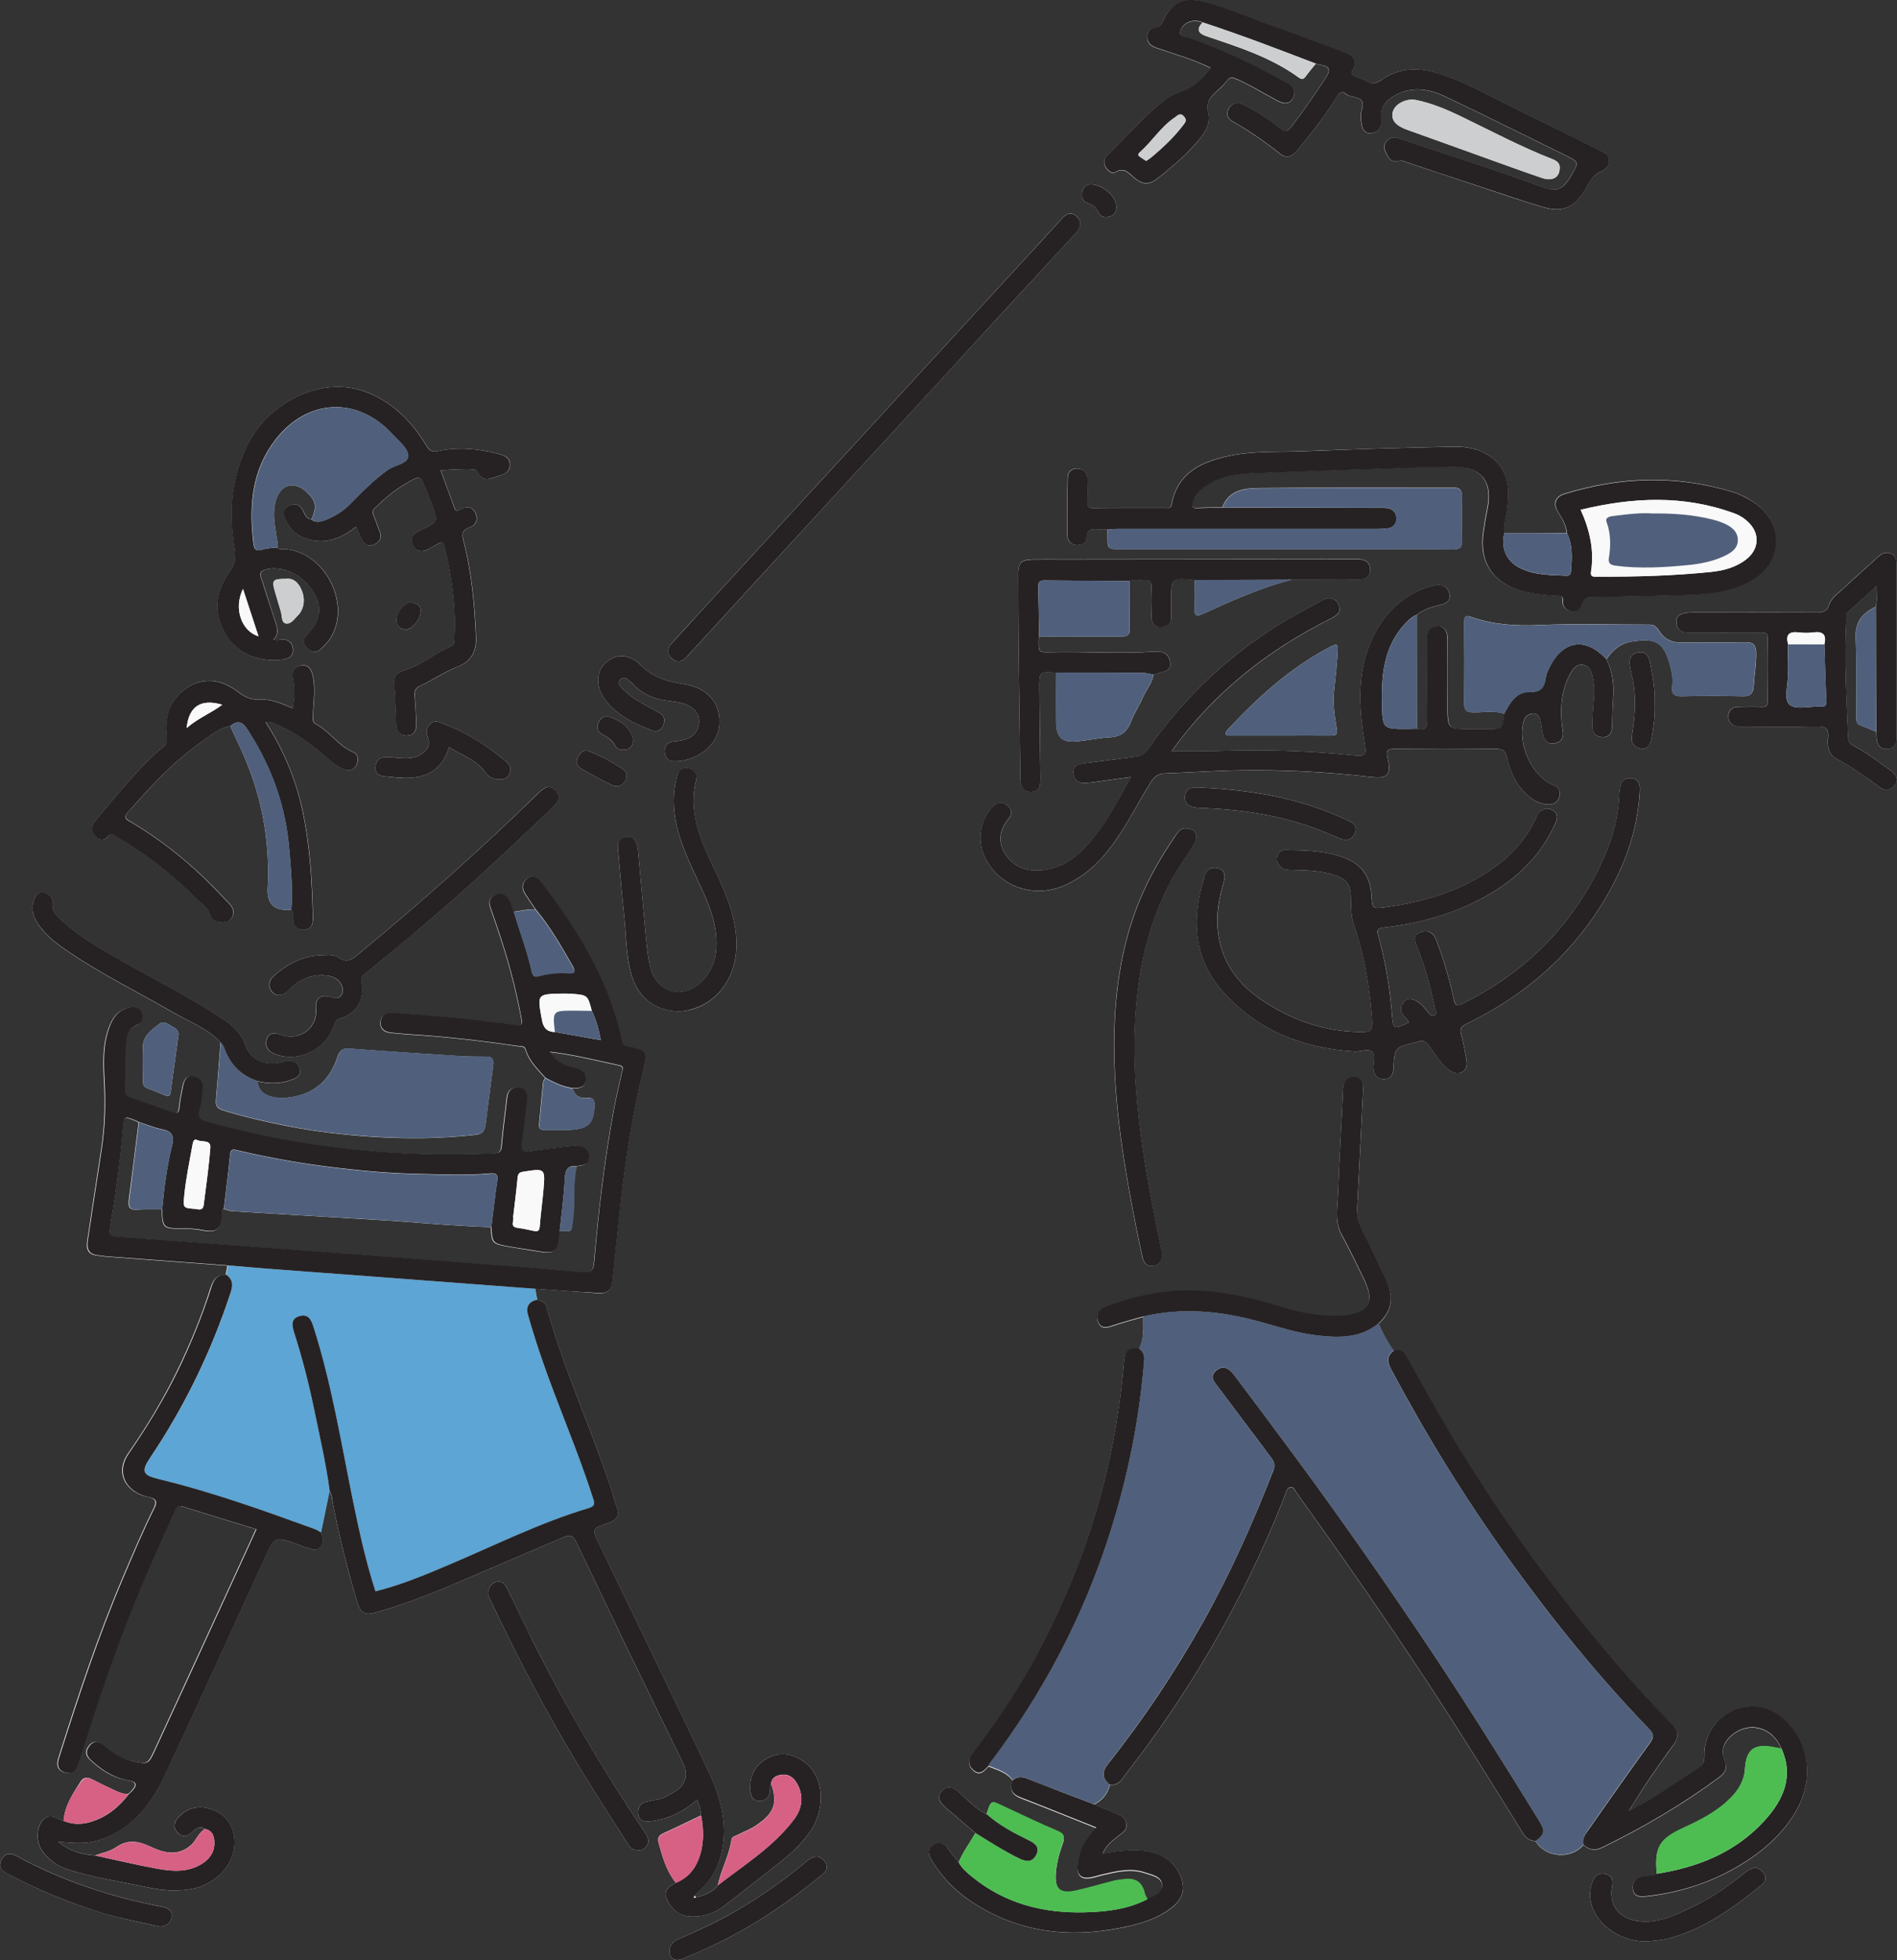
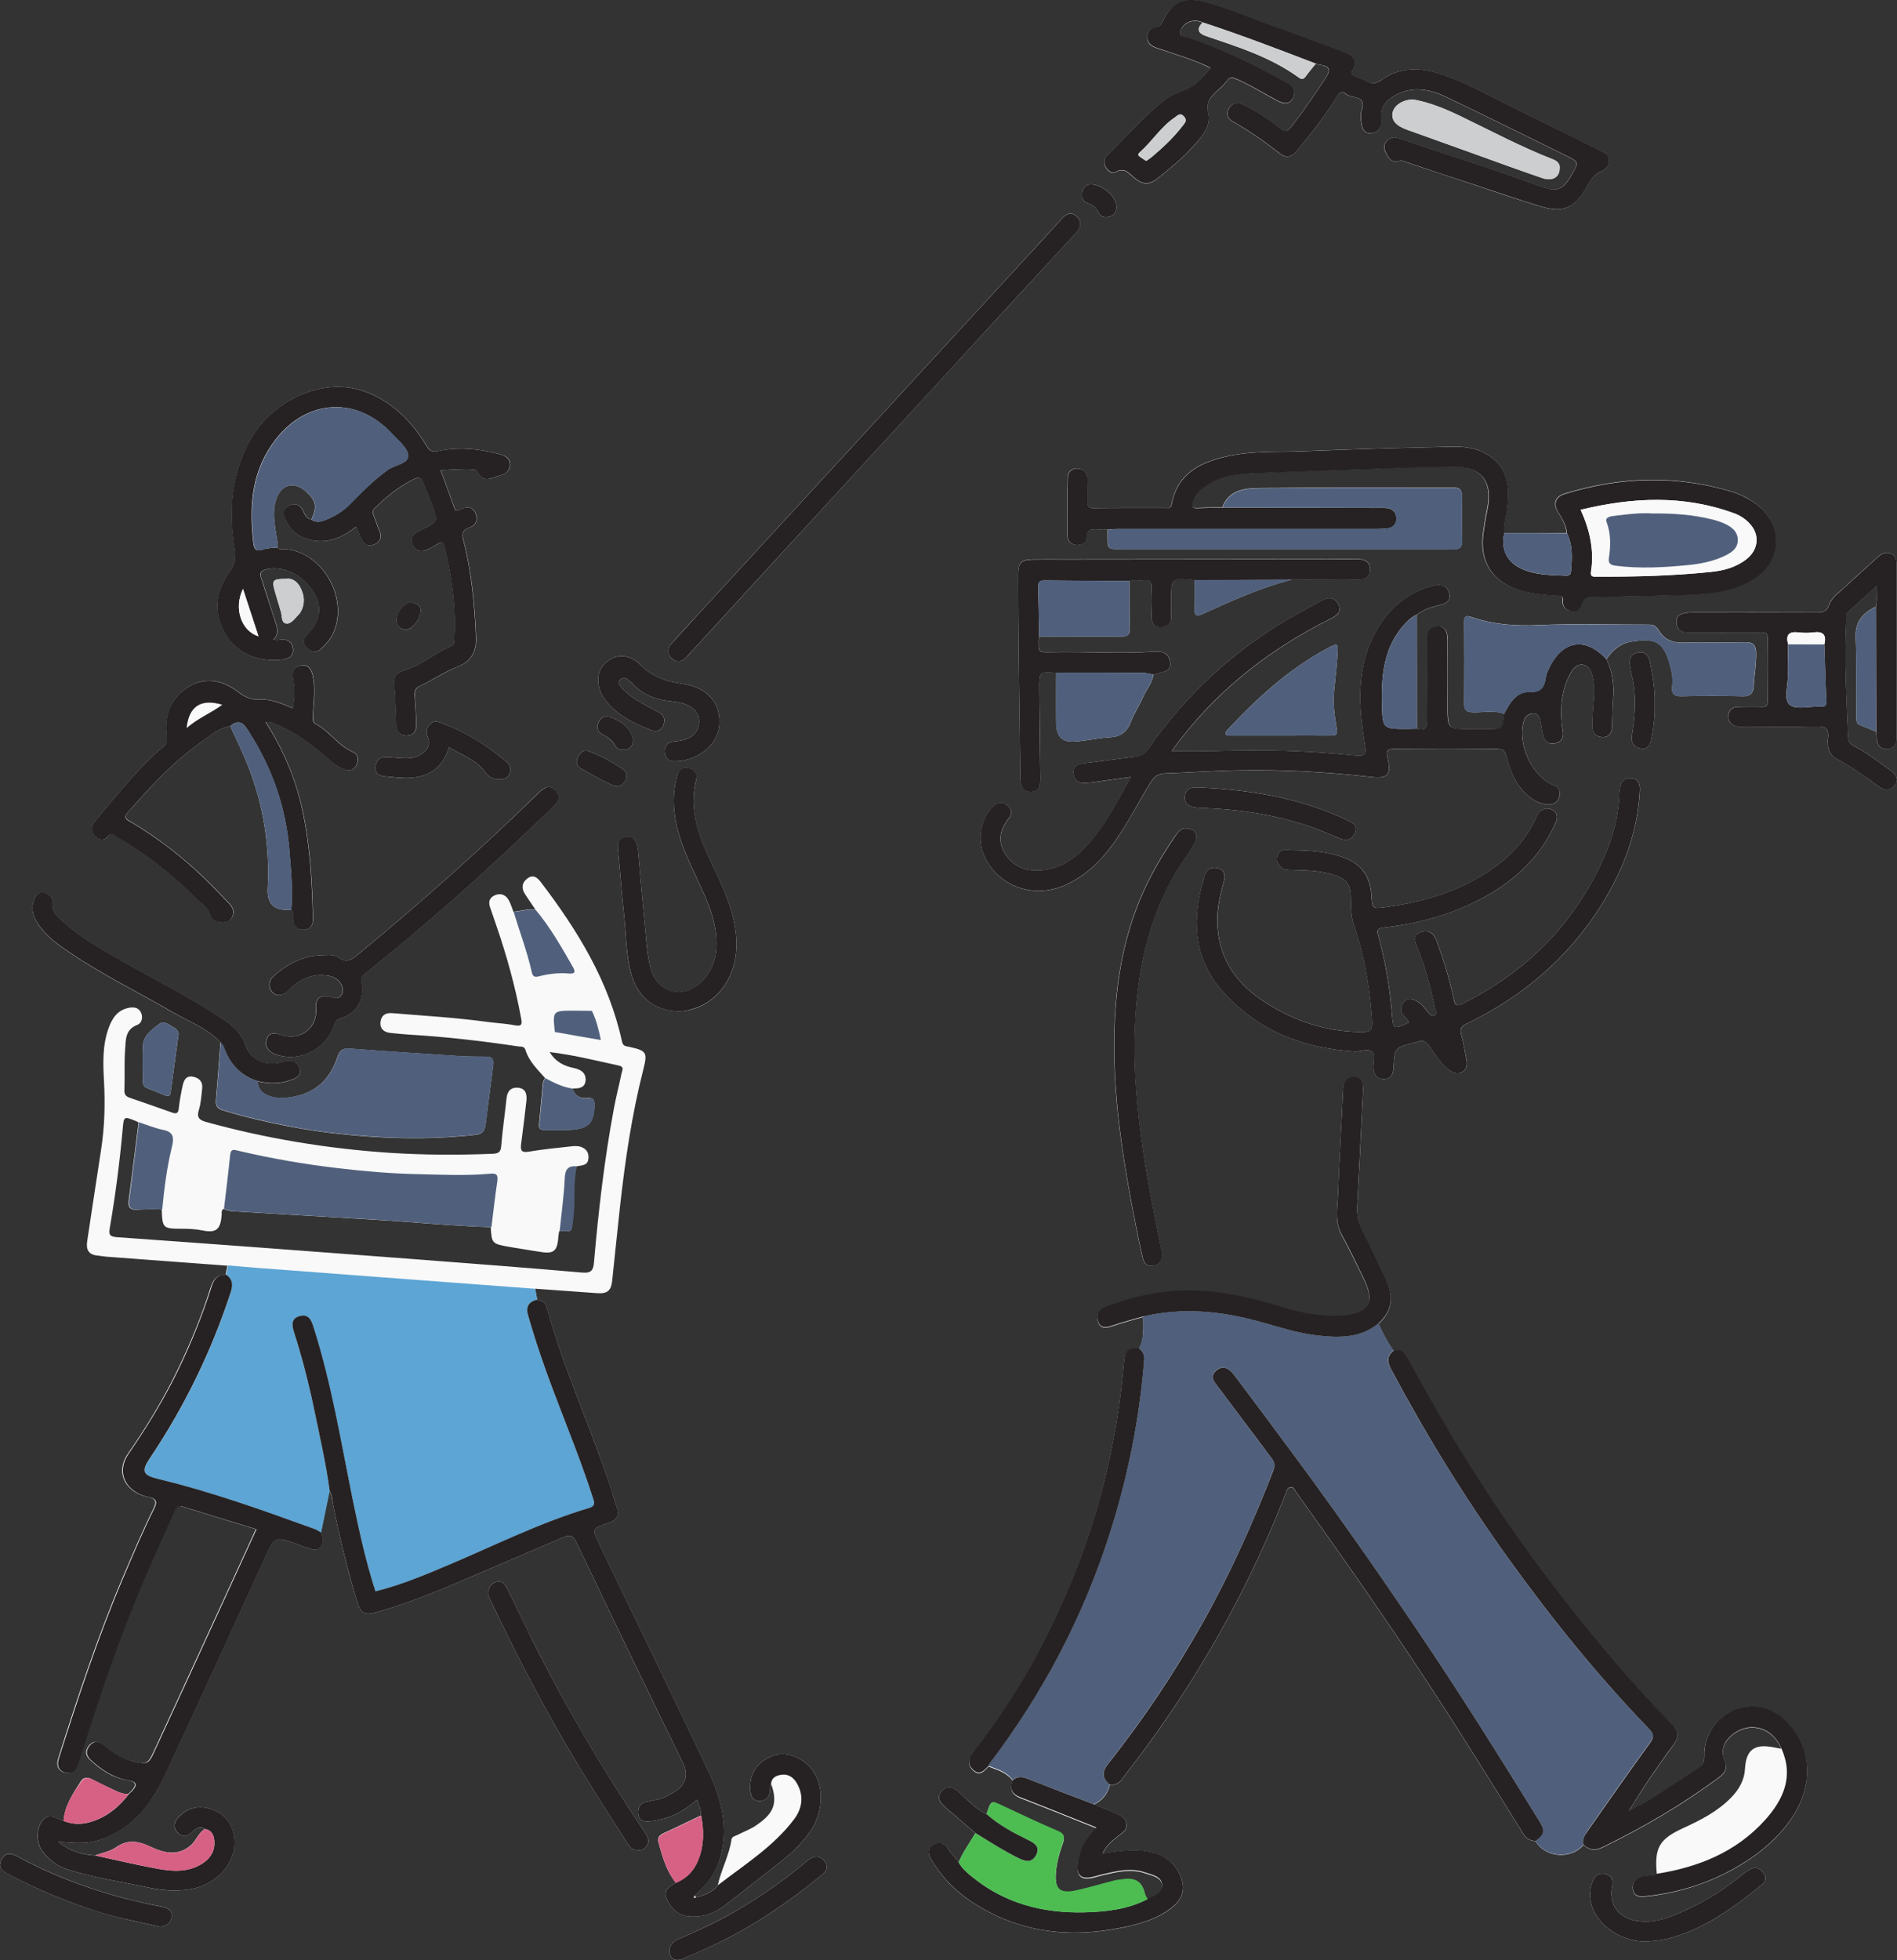
<svg xmlns="http://www.w3.org/2000/svg" version="1.1" id="レイヤー_1" x="0px" y="0px" viewBox="0 0 190.57 196.82" style="enable-background:new 0 0 190.57 196.82;" xml:space="preserve">
  <rect x="0" y="0" width="190.57" height="196.82" fill="#333333" stroke="none" />
  <style type="text/css">
	.st0{fill:#F9F9F9;}
	.st1{fill:#50607C;}
	.st2{fill:#5DA5D4;}
	.st3{fill:#262223;}
	.st4{fill:#4DBD52;}
	.st5{fill:#CCCECF;}
	.st6{fill:#D76185;}
</style>
  <g>
    <path class="st0" d="M99.11,182.17c-1.1-0.51-1.89-1.41-2.77-2.19c-0.56-0.5-1.14-0.76-1.71-0.13c-0.61,0.67-0.17,1.21,0.37,1.67   c0.99,0.86,1.99,1.71,2.99,2.56c-0.56,0.98-1.25,1.88-1.68,2.93c-0.37-0.46-0.77-0.9-1.1-1.39c-0.39-0.57-0.88-0.71-1.44-0.36   c-0.6,0.37-0.56,0.9-0.22,1.46c0.99,1.68,2.29,3.08,3.9,4.16c4.69,3.16,9.84,3.8,15.28,2.7c1.84-0.38,3.66-0.89,5.15-2.14   c1.04-0.88,1.22-1.97,0.64-3.2c-0.68-1.42-1.85-2.08-3.34-2.33c-1.44-0.23-2.87,0.01-4.4,0.23c0.36-0.86,0.98-1.28,1.56-1.76   c0.39-0.32,0.91-0.54,0.82-1.23c-0.1-0.72-0.65-0.85-1.15-1.07c-0.69-0.3-1.4-0.58-2.1-0.87c0.83-0.42,1.38-1.06,1.59-1.98   c0.5,0.06,0.88-0.11,1.19-0.52c0.92-1.25,1.89-2.47,2.8-3.72c5.61-7.75,10.18-16.06,13.65-24.97c0.11-0.29,0.17-0.6,0.5-0.66   c0.33-0.05,0.41,0.28,0.56,0.48c3.87,5.39,7.68,10.82,11.37,16.34c3.95,5.89,7.7,11.91,11.43,17.94c0.33,0.53,0.72,0.73,1.27,0.78   c0.94,1.65,3.58,1.86,4.8,0.37c0.57,0.52,1.16,0.63,1.89,0.27c4.11-2,8.04-4.3,11.72-7.02c0.67-0.49,0.89-0.95,0.56-1.74   c-0.36-0.88-0.11-1.72,0.56-2.35c1.75-1.64,4.19-1.07,5.15,1.17c-0.16-0.02-0.33-0.04-0.49-0.08c-1.76-0.38-3.04-0.24-3.16,2.1   c-0.05,1.09-0.58,2.06-1.38,2.88c-1.37,1.41-3.07,2.27-4.81,3.07c-2.42,1.11-2.92,1.94-2.67,4.63c-0.39,0.22-0.83,0.18-1.25,0.24   c-0.77,0.1-1.27,0.52-1.15,1.31c0.12,0.78,0.74,0.76,1.39,0.69c3.09-0.34,6.02-1.24,8.73-2.75c2.27-1.27,4.28-2.85,5.78-5.02   c2.09-3.02,2.27-6.82-0.35-9.64c-1.45-1.55-3.42-2.05-5.32-1.3c-1.87,0.73-3.13,2.58-3.06,4.65c0.02,0.59-0.2,0.91-0.63,1.19   c-1.62,1.06-3.24,2.14-4.87,3.17c-0.67,0.42-1.39,0.76-2.08,1.13c1.42-2.32,2.91-4.51,4.48-6.63c0.61-0.83,0.47-1.43-0.17-2.08   c-3.11-3.2-6.03-6.57-8.85-10.04c-4.79-5.91-9.15-12.14-13.09-18.65c-1.62-2.67-3.11-5.41-4.63-8.14c-0.31-0.55-0.7-0.88-1.36-0.67   c-0.62-0.85-1.1-1.76-1.52-2.72c1.52-1.38,1.5-2.95,0.63-4.67c-0.79-1.56-1.48-3.16-2.28-4.71c-0.4-0.77-0.54-1.52-0.49-2.38   c0.21-3.87,0.39-7.74,0.58-11.6c0.04-0.69-0.04-1.34-0.88-1.37c-0.82-0.03-1.09,0.53-1.13,1.31c-0.15,3.47-0.38,6.94-0.5,10.41   c-0.05,1.36-0.37,2.76,0.36,4.09c0.77,1.42,1.46,2.88,2.18,4.33c1.24,2.49,0.6,3.6-2.2,3.83c-0.16,0.01-0.33,0-0.5,0   c-2.04,0.04-4.01-0.41-5.93-1.01c-3.82-1.19-7.68-1.9-11.71-1.35c-1.92,0.26-3.76,0.78-5.56,1.46c-0.7,0.26-1,0.8-0.74,1.5   c0.26,0.68,0.8,0.6,1.4,0.4c1.03-0.35,2.08-0.63,3.13-0.93c-0.01,1.08,0.13,2.19-0.43,3.2c-1.18,0.01-1.42,0.23-1.52,1.43   c-0.21,2.57-0.55,5.12-1.03,7.65c-1.15,6.01-2.98,11.79-5.55,17.35c-2.33,5.03-5.16,9.75-8.54,14.14   c-0.46,0.59-0.64,1.19-0.03,1.76c0.69,0.64,1.12,0.07,1.56-0.38c0.89,0.35,1.83,0.59,2.43,1.43c-0.36,0.89-0.06,1.42,0.82,1.76   c2.51,0.97,5.01,1.98,7.59,3.01c-1.04,1.14-1.82,2.34-1.9,3.87c-0.05,0.89,0.38,1.28,1.26,1.15c0.45-0.07,0.89-0.23,1.34-0.33   c1.39-0.32,2.78-0.66,4.2-0.17c0.71,0.24,1.66,0.39,1.71,1.27c0.04,0.8-0.83,1.09-1.47,1.4c-0.1-0.21-0.24-0.4-0.29-0.62   c-0.23-1.11-0.92-1.55-2.02-1.42c-0.36,0.04-0.72,0.07-1.07,0.16c-1.28,0.32-2.55,0.71-3.84,0.99c-1.62,0.35-2.12-0.18-2-1.8   c0.08-1.04,0.35-2.02,0.7-2.98c0.22-0.62,0.14-0.93-0.52-1.21c-1.83-0.77-3.62-1.62-5.42-2.47   C99.56,180.76,99.57,180.75,99.11,182.17z M113.46,58.33c0.45-0.17,0.92-0.03,1.38-0.09c0.62-0.08,0.88,0.11,0.84,0.79   c-0.06,0.99-0.03,1.99,0,2.98c0.02,0.63,0.4,1,1.03,0.95c0.58-0.04,0.99-0.34,0.96-1.02c-0.03-0.56-0.01-1.13-0.01-1.69   c0-2.25,0-2.25,2.37-2.02c0,0.95,0.03,1.91-0.02,2.86c-0.04,0.85,0.24,0.82,0.9,0.52c2.89-1.31,5.79-2.62,8.89-3.41   c2.22-0.01,4.44-0.04,6.66-0.02c0.72,0,1.18-0.25,1.18-1c0-0.74-0.5-1.03-1.19-1.04c-0.23,0-0.46,0-0.7,0   c-9.58,0.01-19.16,0.02-28.75,0.03c-1.03,0-2.06-0.01-3.08,0c-1.36,0.01-1.63,0.28-1.63,1.61c0.01,2.35,0.01,4.71,0.04,7.06   c0.05,4.44,0.12,8.88,0.17,13.32c0.01,0.75,0.22,1.35,1.09,1.33c0.87-0.02,0.94-0.66,0.93-1.34c-0.04-3.01-0.07-6.03-0.1-9.04   c-0.01-1.68,0-1.68,1.68-1.58c0,1.69-0.02,3.37,0,5.06c0.02,1.44,0.63,2,2.03,1.87c1.15-0.11,2.28-0.36,3.43-0.42   c1.1-0.07,1.69-0.61,2.07-1.6c0.31-0.83,0.83-1.58,1.18-2.4c0.33-0.78,0.96-1.43,1.06-2.31c0.32-0.02,0.59-0.21,0.92-0.26   c0.75-0.11,0.93-0.63,0.68-1.32c-0.26-0.71-0.95-0.75-1.49-0.72c-3.47,0.24-6.94-0.02-10.4,0.06c-1.25,0.03-1.25,0-1.22-1.28   c0-0.1,0.03-0.2,0.04-0.29c2.74,0,5.49-0.02,8.23,0c0.63,0.01,0.89-0.16,0.87-0.83C113.45,61.51,113.47,59.92,113.46,58.33z    M188.47,73.47c0.02,0.26,0.03,0.53,0.06,0.79c0.07,0.62,0.42,0.99,1.04,0.95c0.61-0.03,0.95-0.41,0.95-1.05c0-5.83,0-11.67,0-17.5   c0-0.45-0.09-0.88-0.56-1.07c-0.48-0.19-0.89-0.05-1.27,0.3c-1.17,1.07-2.36,2.11-3.52,3.2c-0.53,0.49-1.2,0.91-1.42,1.63   c-0.23,0.73-0.7,0.79-1.34,0.78c-4.08-0.02-8.15-0.01-12.23-0.01c-1.33,0-1.85,0.29-1.77,1.04c0.11,1.09,0.95,0.99,1.72,0.99   c2.25-0.01,4.51,0,6.76-0.01c0.39,0,0.68-0.02,0.67,0.55c-0.03,2.12-0.02,4.24,0,6.36c0,0.44-0.14,0.57-0.57,0.56   c-0.79-0.03-1.59-0.02-2.39,0c-0.64,0.01-1,0.38-0.98,1c0.01,0.57,0.39,0.89,0.94,0.97c0.23,0.03,0.46,0.01,0.69,0.01   c2.39,0,4.77,0.04,7.16-0.02c0.91-0.02,1.33,0.14,1.22,1.16c-0.08,0.79,0.03,1.64,0.84,2.08c1.52,0.82,2.93,1.79,4.3,2.83   c0.57,0.43,1.18,0.36,1.58-0.19c0.45-0.61,0.1-1.09-0.46-1.48c-1.19-0.83-2.32-1.75-3.62-2.42c-0.36-0.18-0.6-0.4-0.62-0.89   c-0.16-3.93-0.41-7.86-0.18-11.8c0.01-0.26-0.08-0.55,0.15-0.75c0.91-0.84,1.83-1.66,2.88-2.61c0.01,0.82,0.09,1.44-0.06,2.06   c-1.32,0.63-2.1,1.49-2.02,3.13c0.06,1.36,0.05,2.75,0.05,4.12c0,1.26,0.01,2.51,0.01,3.77c0,0.37-0.02,0.73,0.43,0.89   C187.44,73.05,187.95,73.26,188.47,73.47z M23.13,72.92c0.6,1.32,1.25,2.62,1.78,3.97c1.56,3.95,2.2,8.06,1.98,12.31   c-0.09,1.64,0.72,2.31,2.39,2.15c0.3,0.27,0.16,0.62,0.17,0.94c0.03,0.67,0.36,1.08,1.04,1.07c0.71-0.01,0.97-0.47,0.96-1.12   c-0.09-3.71-0.28-7.4-1.09-11.04c-0.7-3.11-1.92-5.99-3.67-8.7c0.44-0.08,0.73,0.08,1.02,0.2c2.06,0.86,3.79,2.23,5.46,3.66   c0.46,0.39,0.91,0.75,1.5,0.92c0.53,0.16,0.95-0.01,1.16-0.48c0.22-0.49,0.18-1.06-0.36-1.29c-1.48-0.62-2.32-2.06-3.7-2.79   c-0.39-0.21-0.33-0.57-0.32-0.95c0.06-1.28,0.27-2.57,0-3.86c-0.15-0.7-0.46-1.23-1.24-1.08c-0.73,0.14-0.87,0.72-0.74,1.38   c0.18,0.95,0.16,1.89-0.04,2.9c-1.07-0.43-2.1-0.93-3.24-0.86c-0.88,0.05-1.55-0.22-2.25-0.77c-1.86-1.45-3.9-1.48-5.55-0.12   c-1.38,1.15-1.81,2.7-1.63,4.45c0.05,0.44,0.09,0.83-0.32,1.16c-1.35,1.08-2.5,2.36-3.64,3.65c-1.11,1.26-2.19,2.56-3.26,3.86   c-0.41,0.5-0.4,1.04,0.06,1.51c0.42,0.43,0.92,0.43,1.29-0.04c0.3-0.38,0.48-0.12,0.73,0.02c3.09,1.76,5.84,3.95,8.35,6.45   c0.41,0.41,0.98,0.75,1.14,1.35c0.17,0.66,0.61,0.79,1.18,0.82c0.46,0.02,0.84-0.07,1.06-0.54c0.28-0.6-0.02-1.02-0.39-1.41   c-0.75-0.79-1.5-1.58-2.29-2.34c-2.25-2.18-4.71-4.1-7.4-5.71c-0.38-0.23-0.98-0.41-0.4-1.05c2.23-2.49,4.46-4.99,7.21-6.92   C21.01,73.96,21.9,73.11,23.13,72.92z M22.15,104.67c-0.15,1.94-0.29,3.89-0.46,5.83c-0.05,0.56,0.17,0.84,0.7,1   c2.12,0.66,4.27,1.15,6.45,1.58c2.76,0.54,5.54,0.87,8.34,1.06c3.54,0.24,7.06,0.22,10.59-0.18c0.74-0.09,0.94-0.45,1.01-1.06   c0.25-2,0.51-3.99,0.77-5.98c0.07-0.56-0.14-0.81-0.7-0.81c-0.86-0.01-1.73,0-2.59-0.05c-3.72-0.24-7.45-0.48-11.17-0.76   c-0.7-0.05-0.99,0.22-1.2,0.86c-0.83,2.55-2.64,3.9-5.28,4.09c-1.33,0.1-2.73-0.4-2.72-1.66c1.22,0.28,2.41,0.28,3.58-0.22   c0.47-0.2,0.81-0.51,0.64-1.06c-0.16-0.52-0.54-0.84-1.12-0.78c-0.26,0.03-0.51,0.12-0.77,0.18c-1.5,0.36-3.03-0.22-3.51-1.64   c-0.48-1.41-1.5-2.2-2.62-2.93c-3.2-2.1-6.65-3.79-9.96-5.7c-2.03-1.17-4.1-2.3-5.83-3.91c-0.54-0.5-1.15-0.97-1.03-1.9   c0.06-0.53-0.38-0.91-0.93-0.98c-0.51-0.06-0.76,0.28-0.92,0.73c-0.34,0.9-0.08,1.69,0.41,2.43c0.83,1.24,2.02,2.08,3.22,2.89   c3.29,2.22,6.86,3.96,10.28,5.95C18.97,102.58,20.81,103.24,22.15,104.67z M27.86,54.98c0.09-0.3-0.01-0.58-0.05-0.87   c-0.19-1.29-0.49-2.58-0.09-3.9c0.48-1.56,1.82-1.94,3.03-0.84c1.01,0.93,1.12,1.5,0.53,2.79c-0.55-0.09-0.65-0.57-0.87-0.96   c-0.34-0.58-0.85-0.72-1.43-0.4c-0.51,0.29-0.57,0.74-0.34,1.27c0.46,1.07,1.23,1.77,2.35,2.09c1.83,0.53,3.36-0.14,4.82-1.28   c0.18,0.43,0.31,0.8,0.48,1.15c0.27,0.55,0.65,0.97,1.33,0.64c0.6-0.29,0.79-0.75,0.5-1.39c-0.22-0.48-0.34-1-0.56-1.47   c-0.14-0.32-0.15-0.54,0.11-0.79c1.16-1.14,2.42-2.15,3.89-2.89c0.51-0.25,0.79-0.16,0.98,0.36c0.31,0.83,0.69,1.65,0.98,2.49   c0.48,1.4,0.46,1.4-0.89,2.08c-0.24,0.12-0.47,0.24-0.7,0.36c-0.56,0.3-0.72,0.77-0.44,1.33c0.28,0.55,0.77,0.73,1.34,0.49   c0.42-0.18,0.81-0.45,1.22-0.65c0.29-0.15,0.49-0.21,0.61,0.27c0.75,3.07,1.2,6.17,1,9.33c-0.02,0.26,0.03,0.55-0.28,0.68   c-1.64,0.69-3,1.94-4.73,2.43c-0.75,0.22-1.09,0.61-1.02,1.43c0.11,1.32,0.13,2.64,0.19,3.97c0.03,0.68,0.29,1.18,1.05,1.16   c0.77-0.02,1-0.54,0.97-1.22c-0.05-0.93-0.1-1.85-0.16-2.77c-0.03-0.46,0.04-0.76,0.55-1c1.28-0.58,2.45-1.41,3.77-1.93   c1.35-0.52,1.89-1.52,1.83-2.94c-0.14-3.28-0.44-6.54-1.26-9.73c-0.18-0.69-0.1-1.05,0.57-1.28c0.76-0.27,0.92-0.89,0.61-1.52   c-0.29-0.6-0.86-0.63-1.45-0.34c-0.2,0.1-0.46,0.36-0.62-0.08c-0.46-1.26-0.92-2.52-1.4-3.83c0.89-0.04,1.68-0.11,2.47-0.11   c0.42,0,1.11-0.01,1.2,0.2c0.57,1.29,1.45,0.67,2.26,0.45c0.57-0.16,1.06-0.47,1.03-1.15c-0.03-0.7-0.57-0.88-1.15-1.03   c-2.01-0.53-4.05-0.71-6.09-0.28c-0.6,0.13-0.84-0.04-1.15-0.55c-1.54-2.51-3.54-4.54-6.39-5.5c-4.12-1.39-9.19,0.95-11.44,5.17   c-1.81,3.4-2.03,7.01-1.42,10.71c0.16,0.98-0.07,1.63-0.6,2.4c-1.35,1.92-1.57,4.03-0.37,6.07c1.2,2.04,3.15,2.83,5.48,2.66   c0.67-0.05,1.42-0.22,1.33-1.1c-0.09-0.81-0.69-1.06-1.48-0.89c-0.12,0.03-0.26-0.01-0.48-0.03c0.59-0.58,0.4-1.16,0.2-1.77   c-0.49-1.47-0.93-2.95-1.43-4.42c-0.16-0.49-0.04-0.72,0.44-0.86c1.63-0.46,3.73,0.5,4.8,2.23c0.92,1.48,0.76,2.87-0.59,4.28   c-0.47,0.5-0.48,0.95-0.05,1.37c0.41,0.4,0.97,0.54,1.42,0.08c0.34-0.35,0.71-0.67,0.97-1.11c2.05-3.41-0.55-8.54-4.53-8.89   C28.4,55.13,28.08,55.28,27.86,54.98z M132.18,6.4c0.16,0.04,0.31,0.11,0.47,0.13c0.89,0.12,1.04,0.49,0.54,1.26   c-1.1,1.69-2.25,3.35-3.48,4.95c-0.45,0.58-0.73,0.44-1.17,0.1c-1.15-0.9-2.36-1.7-3.68-2.34c-0.58-0.28-1.08-0.15-1.39,0.34   c-0.32,0.51-0.21,1.04,0.35,1.36c1.67,0.95,3.24,2.03,4.74,3.23c0.61,0.49,1.17,0.37,1.7-0.27c1.37-1.62,2.67-3.28,3.8-5.08   c0.26-0.41,0.52-1.14,1.16-0.62c0.57,0.46,2.13,0.06,1.55,1.67c-0.16,0.44-0.05,0.99,0.03,1.48c0.07,0.45,0.37,0.81,0.88,0.77   c0.53-0.04,0.96-0.28,1.04-0.88c0.03-0.2,0.03-0.4,0.01-0.6c-0.1-1.11,0.47-1.8,1.38-2.31c1.74-0.96,3.48-0.65,5.13,0.14   c4.03,1.92,8.02,3.91,12.02,5.88c1.37,0.67,1.36,0.68,0.58,2.01c-0.87,1.49-1.48,1.71-3.07,1.12c-4.64-1.73-9.38-3.16-14.06-4.78   c-0.55-0.19-1.02-0.25-1.43,0.24c-0.33,0.39-0.26,0.77-0.04,1.19c0.28,0.53,0.55,0.99,1.28,0.78c0.3-0.09,0.58,0.06,0.86,0.16   c2.13,0.71,4.26,1.42,6.39,2.12c2.38,0.79,4.75,1.62,7.15,2.33c2.08,0.62,3.2,0.08,4.32-1.74c0.4-0.65,0.71-1.42,1.51-1.77   c0.5-0.22,0.92-0.56,0.88-1.19c-0.03-0.61-0.54-0.79-0.97-1c-3.21-1.59-6.44-3.15-9.64-4.77c-2.09-1.06-4.14-2.18-6.38-2.89   c-2.01-0.64-4-0.68-5.8,0.56c-0.52,0.35-0.88,0.57-1.47,0.22c-0.48-0.28-1.04-0.42-1.53-0.68c-0.23-0.12-0.02-0.34,0.06-0.51   c0.43-0.9,0.08-1.41-0.81-1.73c-2.1-0.76-4.17-1.6-6.29-2.32c-2.64-0.91-5.19-2.1-7.91-2.77c-1.98-0.49-3.08,0.03-3.99,1.78   c-0.17,0.33-0.31,0.72-0.7,0.78c-0.62,0.1-0.99,0.39-0.96,1.03c0.03,0.66,0.48,0.9,1.08,1.1c1.77,0.59,3.58,1.11,5.28,1.95   c-1.27,1.6-1.8,1.99-3.55,2.64c-0.21,0.08-0.44,0.16-0.62,0.29c-2.39,1.66-4.21,3.93-6.27,5.93c-0.32,0.31-0.32,0.78-0.04,1.19   c0.22,0.33,0.62,0.62,0.91,0.44c0.91-0.58,1.39,0.13,1.92,0.56c0.81,0.66,1.46,0.75,2.34,0.05c1.25-1,2.47-2.01,3.54-3.18   c0.87-0.96,1.85-2.03,1.54-3.38c-0.25-1.07,0.19-1.57,0.83-2.16c0.37-0.33,0.76-0.66,1.04-1.06c0.31-0.43,0.58-0.36,1-0.18   c1.43,0.61,2.74,1.46,4.12,2.18c0.58,0.31,1.18,0.39,1.53-0.3c0.31-0.62,0.12-1.09-0.54-1.46c-3.19-1.81-6.48-3.4-9.96-4.6   c-0.29-0.1-0.88-0.03-0.83-0.49c0.04-0.43,0.36-0.84,0.82-1.05c0.48-0.21,0.96-0.17,1.43,0.03c-0.67,0.66-0.43,1.08,0.36,1.35   c3.22,1.09,6.47,2.11,9.27,4.14c0.21,0.15,0.45,0.28,0.68-0.04C131.46,7.26,131.83,6.83,132.18,6.4z M6.39,182.86   c-0.69-0.18-1.36-0.86-2.08-0.09c-0.65,0.7-0.71,2.07-0.16,2.96c0.1,0.17,0.22,0.33,0.35,0.47c0.6,0.68,1.32,1.2,2.18,1.49   c2.64,0.86,5.38,1.25,8.09,1.83c1.43,0.31,2.87,0.44,4.33,0.19c3.03-0.51,5.02-3.16,4.31-5.76c-0.35-1.27-1.26-2.03-2.45-2.35   c-1.11-0.3-2.17-0.02-3,0.85c-0.45,0.47-0.66,1-0.12,1.57c0.5,0.53,0.96,0.43,1.44-0.04c0.35-0.34,0.76-0.66,1.3-0.32   c-0.65,0.39-0.86,1.15-1.4,1.63c-1.26,1.11-2.66,0.81-3.97,0.19c-1.23-0.58-2.32-0.84-3.55,0.02c-0.6,0.42-1.4,0.56-2.11,0.82   c-1.31-0.1-2.55-0.4-3.74-1.39c2.66,0.28,3.69,0.15,5.22-0.58c2.59-1.22,4.24-3.38,5.4-5.86c3.41-7.25,6.74-14.54,10.05-21.83   c1.09-2.4,1.03-2.42,3.37-1.6c0.31,0.11,0.61,0.27,0.92,0.34c0.45,0.1,0.92,0.47,1.37-0.05c0.43-0.48,0.32-0.97,0.09-1.47   c0.29-1.39,0.58-2.77,0.86-4.16c0.25,0.37,0.25,0.82,0.34,1.23c0.66,3.34,1.46,6.64,2.45,9.9c0.35,1.16,0.76,1.39,1.89,1.07   c3.12-0.88,6.11-2.1,9.09-3.38c3.24-1.39,6.48-2.77,9.72-4.16c0.58-0.25,0.95-0.28,1.3,0.45c3.54,7.42,7.09,14.82,10.73,22.19   c0.57,1.16,0.28,2.19-0.73,2.83c-0.64,0.4-1.28,0.82-2.06,0.89c-0.26,0.03-0.51,0.13-0.77,0.17c-0.73,0.12-1.02,0.59-0.93,1.27   c0.09,0.7,0.63,0.77,1.2,0.71c1.8-0.19,3.34-0.95,4.71-2.17c0.25,0.55,0.38,1.05,0.4,1.58c-1.25,0.59-2.48,1.2-3.74,1.77   c-0.5,0.23-0.68,0.47-0.51,1.06c0.39,1.4,0.78,2.78,1.71,3.93c-0.64,0.38-1.34,0.76-0.89,1.68c0.49,1,1.25,1.68,2.45,1.72   c1.2,0.03,2.3-0.32,3.24-1.03c1.86-1.41,3.68-2.87,5.52-4.31c1.28-1,2.49-2.07,3.35-3.47c1.41-2.28,1.25-5.63-1.18-6.99   c-1.1-0.61-2.19-0.7-3.28-0.1c-1.12,0.62-1.74,1.6-1.74,2.9c0,0.63,0.07,1.37,0.92,1.39c0.83,0.02,1.1-0.59,1.08-1.35   c0-0.12,0.06-0.25,0.1-0.37c0.87,2.3-0.16,3.22-1.42,4.12c-0.58,0.42-1.29,0.67-1.93,1c-0.23,0.12-0.57,0.17-0.62,0.45   c-0.23,1.61-1.04,3.04-1.38,4.61c-0.55,0.72-1.33,1.03-2.19,1.2c-0.06-0.05-0.11-0.1-0.17-0.15c1.41-1.18,2.38-2.62,2.76-4.45   c0.59-2.87-0.16-5.54-1.36-8.07c-3.59-7.58-7.26-15.12-10.91-22.67c-0.81-1.67-0.83-1.68,0.88-2.24c0.82-0.27,1.14-0.72,0.84-1.57   c-0.24-0.69-0.43-1.39-0.66-2.08c-1.98-6.06-4.71-11.85-6.39-18.01c-0.13-0.49-0.52-0.65-0.95-0.76c-0.07-0.37-0.13-0.73-0.2-1.1   c2.08,0.15,4.15,0.3,6.23,0.45c1.01,0.07,1.4-0.23,1.51-1.25c0.27-2.49,0.51-4.99,0.79-7.49c0.51-4.59,1.18-9.16,2.32-13.65   c0.46-1.8,0.37-1.95-1.41-2.35c-0.31-0.07-0.6-0.03-0.71-0.51c-1.31-6.06-4.46-11.18-8.16-16.03c-0.35-0.46-0.77-0.8-1.34-0.37   c-0.57,0.42-0.63,0.98-0.25,1.57c0.34,0.53,0.7,1.04,1.04,1.55c-0.75-0.07-1.46,0.15-2.2,0.23c-0.16-0.4-0.27-0.82-0.48-1.18   c-0.3-0.52-0.78-0.72-1.36-0.49c-0.54,0.22-0.71,0.65-0.51,1.21c0.2,0.56,0.38,1.13,0.58,1.69c1.07,3.09,1.95,6.24,2.54,9.46   c0.11,0.57,0.1,0.85-0.63,0.71c-0.94-0.18-1.9-0.22-2.85-0.35c-3.15-0.43-6.32-0.61-9.48-0.87c-0.69-0.06-1.11,0.26-1.17,0.91   c-0.06,0.68,0.38,1.02,1.03,1.08c0.63,0.06,1.25,0.13,1.88,0.17c3.66,0.21,7.31,0.64,10.94,1.18c0.26,0.04,0.59-0.05,0.72,0.36   c0.35,1.15,1.21,1.95,1.97,2.82c-0.07,0.15-0.19,0.29-0.21,0.44c-0.14,1.41-0.27,2.81-0.4,4.22c-0.04,0.46,0.21,0.56,0.6,0.56   c0.92-0.01,1.85,0.04,2.77-0.04c1.62-0.14,2.09-0.68,2.2-2.3c0.04-0.6-0.07-0.96-0.78-0.88c-0.71,0.07-1.2-0.25-1.42-0.95   c0.62,0,1.28-0.05,1.31-0.85c0.03-0.74-0.48-1.06-1.19-1.21c-0.94-0.2-1.8-0.58-2.42-1.6c2.45,0.29,4.7,0.87,6.98,1.36   c0.54,0.12,0.3,0.5,0.24,0.78c-0.24,1.16-0.54,2.31-0.76,3.48c-0.96,5.13-1.56,10.31-2.01,15.51c-0.07,0.8-0.3,1.09-1.19,1.01   c-5.63-0.49-11.27-0.92-16.91-1.35c-9.93-0.75-19.86-1.5-29.79-2.2c-0.81-0.06-0.86-0.27-0.74-0.99c0.56-3.25,0.98-6.53,1.28-9.82   c0.12-1.34,0.1-1.35,1.34-0.85c0.09,0.04,0.17,0.09,0.26,0.13c-0.32,2.58-0.64,5.16-0.98,7.74c-0.09,0.67,0,1.08,0.83,1.02   c0.82-0.06,1.66-0.02,2.48-0.03c0.06,1.9,0.11,1.95,2.04,1.95c0.69,0,1.37,0.03,2.05,0.17c1.38,0.28,1.81-0.09,1.93-1.54   c0.02-0.22-0.07-0.47,0.18-0.62c0.29,0.08,0.57,0.21,0.86,0.23c3.53,0.22,7.05,0.42,10.58,0.63c2.27,0.14,4.55,0.26,6.82,0.43   c2.86,0.22,5.72,0.45,8.59,0.54c0.09,1.62,0.13,1.67,1.8,1.97c1,0.18,2.02,0.32,3.02,0.49c1.52,0.27,1.87,0,1.98-1.56   c0.01-0.16,0.05-0.33,0.07-0.49c1.4-0.04,1.18,0.24,1.38-1.31c0.22-1.73-0.05-3.49,0.36-5.2c0.48-0.13,1.13-0.03,1.2-0.77   c0.05-0.46-0.08-0.84-0.52-1.09c-0.37-0.21-0.77-0.2-1.16-0.16c-1.44,0.16-2.89,0.3-4.32,0.54c-0.83,0.14-0.83-0.24-0.75-0.85   c0.19-1.41,0.36-2.82,0.52-4.23c0.07-0.64-0.03-1.26-0.82-1.34c-0.69-0.07-1.1,0.31-1.17,1.04c-0.17,1.61-0.41,3.21-0.54,4.82   c-0.05,0.63-0.29,0.74-0.85,0.77c-3.48,0.14-6.95,0.13-10.42-0.1c-6.22-0.42-12.35-1.43-18.36-3.09c-0.71-0.2-0.98-0.45-0.74-1.22   c0.21-0.69,0.25-1.43,0.33-2.15c0.08-0.69-0.31-1.07-0.94-1.18c-0.71-0.13-0.91,0.4-1.03,0.94c-0.16,0.74-0.3,1.49-0.38,2.25   c-0.05,0.56-0.31,0.54-0.71,0.4c-1.4-0.5-2.8-0.99-4.21-1.47c-0.39-0.13-0.56-0.33-0.54-0.78c0.05-1.36-0.03-2.72,0.07-4.07   c0.07-0.94-0.01-2.01,1.22-2.47c0.43-0.16,0.6-0.71,0.39-1.2c-0.21-0.5-0.64-0.61-1.16-0.53c-1.22,0.2-1.77,1.08-2.13,2.11   c-0.61,1.73-0.54,3.53-0.44,5.3c0.12,2.29,0.06,4.56-0.29,6.83c-0.48,3.06-0.93,6.13-1.4,9.2c-0.13,0.82,0.11,1.37,1.03,1.45   c0.33,0.03,0.65,0.1,0.98,0.12c4.02,0.3,8.05,0.6,12.08,0.9c-0.06,0.31-0.13,0.62-0.19,0.93c-1.02-0.05-1.32,0.68-1.57,1.47   c-0.89,2.8-2.01,5.5-3.29,8.14c-1.42,2.92-3.1,5.68-4.95,8.34c-0.79,1.14-0.74,2.35,0,3.22c0.53,0.63,1.24,0.97,2.04,1.13   c0.7,0.14,0.89,0.42,0.55,1.12c-1.14,2.3-2.14,4.67-3.15,7.04c-2.51,5.91-4.52,12-6.45,18.11c-0.19,0.61-0.07,1.16,0.58,1.37   c0.72,0.23,1.14-0.09,1.38-0.85c1.78-5.65,3.63-11.27,5.89-16.76c1.18-2.87,2.46-5.69,3.73-8.52c0.16-0.35,0.26-0.75,0.84-0.57   c2.46,0.77,4.92,1.52,7.44,2.29c-0.99,2.17-1.92,4.21-2.86,6.25c-2.47,5.37-4.93,10.74-7.41,16.1c-0.58,1.24-0.7,1.26-2.05,0.96   c-1.12-0.25-2.06-0.82-2.93-1.56c-0.47-0.4-1.06-0.63-1.55,0.03c-0.41,0.55-0.29,0.99,0.22,1.45c1.07,0.98,2.25,1.75,3.7,1.98   c0.88,0.14,0.94,0.49,0.37,1.08c-0.09,0.1-0.19,0.18-0.29,0.27c-0.41,0.06-0.79-0.07-1.15-0.23c-0.84-0.38-1.67-0.79-2.49-1.21   c-0.44-0.23-0.83-0.26-1.13,0.18C7.35,180.09,6.49,181.3,6.39,182.86z M151.1,53.56c-0.13-0.87,0.19-1.7,0.3-2.54   c0.22-1.8,0.17-3.52-1.3-4.86c-1.18-1.07-2.66-1.34-4.16-1.31c-5.03,0.11-10.06,0.26-15.08,0.46c-2.44,0.1-4.91-0.05-7.32,0.45   c-2.81,0.58-5.27,1.66-5.86,4.92c-0.07,0.42-0.36,0.31-0.6,0.31c-2.42,0.01-4.84-0.01-7.26,0.02c-0.53,0.01-0.59-0.22-0.58-0.65   c0.02-0.76,0.01-1.52-0.01-2.29c-0.02-0.63-0.41-0.99-1-1.03c-0.57-0.03-0.97,0.34-0.98,0.91c-0.05,1.95-0.06,3.91-0.03,5.86   c0.01,0.47,0.35,0.89,0.9,0.91c0.48,0.02,1-0.16,1.01-0.72c0.02-0.95,0.61-0.88,1.24-0.85c0.3,0.02,0.6,0.01,0.89,0.02   c0.06,2.18-0.33,1.97,2.06,1.98c7.86,0,15.72,0,23.57,0c3.02,0,6.03-0.02,9.05,0.02c0.76,0.01,0.97-0.23,0.94-0.97   c-0.05-1.46-0.03-2.92-0.01-4.38c0.01-0.57-0.18-0.86-0.8-0.85c-6.56,0.01-13.13-0.04-19.69,0.04c-1.41,0.02-2.96,0.23-3.58,1.93   c-0.86,0.02-1.72,0.02-2.58,0.06c-0.48,0.02-0.54-0.17-0.45-0.59c0.16-0.75,0.69-1.19,1.26-1.59c1.53-1.08,3.31-1.25,5.1-1.33   c3.74-0.15,7.48-0.28,11.22-0.4c2.85-0.1,5.69-0.24,8.54-0.25c2.93-0.02,4.09,1.49,3.49,4.33c-0.16,0.74-0.27,1.49-0.38,2.24   c-0.45,3,0.91,5.08,3.84,5.9c1.12,0.31,2.27,0.42,3.42,0.49c0.31,0.02,0.78-0.11,0.72,0.53c-0.06,0.59,0.32,0.93,0.86,1.03   c0.62,0.12,0.87-0.31,1.06-0.8c0.15-0.38,0.32-0.63,0.84-0.63c2.91-0.02,5.83-0.11,8.74-0.18c2.46-0.06,4.91-0.16,7.16-1.33   c3.45-1.8,3.71-5.87,0.51-8c-0.68-0.46-1.43-0.83-2.23-1.07c-5.63-1.69-11.23-1.49-16.8,0.24c-0.88,0.28-1.14,0.99-0.63,1.8   c0.42,0.67,0.83,1.34,0.89,2.15C155.31,53.56,153.21,53.56,151.1,53.56z M142.34,73.19c0-3.82-0.01-7.64-0.01-11.45   c0.66-0.52,1.44-0.78,2.25-0.96c0.64-0.14,1.21-0.41,1.02-1.17c-0.19-0.75-0.74-0.98-1.54-0.8c-3.78,0.86-6.3,4.23-7.09,7.99   c-0.53,2.5-0.32,5,0.08,7.5c0.27,1.7,0.25,1.7-1.49,1.52c-4.42-0.46-8.85-0.55-13.3-0.4c-1.52,0.05-3.04,0.01-4.54,0.01   c4.13-5.78,9.58-10.1,15.97-13.3c0.63-0.31,1.14-0.69,0.77-1.44c-0.37-0.73-1.01-0.74-1.69-0.36c-1.09,0.61-2.21,1.17-3.28,1.8   c-5.68,3.31-10.39,7.68-14.13,13.08c-0.37,0.53-0.76,0.74-1.36,0.8c-1.71,0.19-3.41,0.44-5.12,0.65c-0.6,0.07-1.09,0.29-1.04,0.94   c0.05,0.66,0.45,1.09,1.19,1.04c0.26-0.02,0.53-0.05,0.79-0.08c1.21-0.17,2.41-0.33,3.79-0.53c-1.55,2.8-2.88,5.58-5.22,7.66   c-0.94,0.84-2.04,1.45-3.31,1.65c-1.62,0.25-3.08-0.09-4.04-1.5c-0.84-1.24-0.64-2.49,0.31-3.65c0.36-0.45,0.31-0.92-0.15-1.31   c-0.49-0.4-0.93-0.36-1.4,0.08c-1.25,1.18-1.66,3.29-0.93,4.96c1.37,3.13,5.01,4.4,8.2,2.94c1.99-0.91,3.49-2.36,4.75-4.09   c1.44-1.98,2.52-4.19,3.82-6.26c0.35-0.56,0.76-0.82,1.41-0.84c2.51-0.09,5.03-0.27,7.54-0.31c4.34-0.06,8.67,0.16,12.98,0.65   c1.92,0.22,2.21-0.12,1.82-1.99c-0.15-0.71,0.07-0.82,0.71-0.81c3.42,0.03,6.83,0.03,10.25,0c0.61-0.01,0.86,0.18,1.01,0.77   c0.36,1.46,0.92,2.82,2.07,3.86c0.61,0.55,1.3,0.92,2.12,0.95c0.58,0.02,1.01-0.26,1.13-0.89c0.09-0.5-0.09-0.83-0.56-1.02   c-2.19-0.86-3.71-4.11-3.04-6.46c0.14-0.5,0.48-0.71,0.92-0.76c0.46-0.05,0.64,0.31,0.74,0.67c0.12,0.48,0.16,0.98,0.27,1.46   c0.15,0.62,0.52,1,1.21,0.86c0.63-0.13,0.87-0.54,0.8-1.16c-0.03-0.26-0.09-0.52-0.12-0.78c-0.17-1.81,0-3.56,0.92-5.17   c0.28-0.49,0.66-0.89,1.26-0.77c0.6,0.11,0.79,0.66,0.91,1.18c0.19,0.78,0.19,1.57,0.12,2.37c-0.07,0.86-0.14,1.72-0.15,2.58   c-0.01,0.64,0.35,1.1,1,1.13c0.7,0.04,0.97-0.43,0.99-1.09c0.02-0.93,0.04-1.85,0.11-2.78c0.1-1.38-0.04-2.71-0.68-3.96   c0.61-0.93,1.46-1.61,2.54-1.77c2.19-0.33,3.15-0.17,3.83,2.29c0.19,0.69,0.34,1.42,0.24,2.16c-0.1,0.75,0.13,1.06,0.96,1.04   c2.05-0.06,4.11-0.05,6.16,0c0.76,0.02,1.02-0.34,1.06-0.97c0.06-1.12,0.27-2.23,0.25-3.36c-0.02-0.8-0.26-1.12-1.1-1.1   c-2.09,0.05-4.18-0.03-6.26,0.04c-1.08,0.03-1.87-0.32-2.42-1.23c-0.23-0.37-0.5-0.58-0.96-0.58c-3.71,0.01-7.43-0.12-11.13,0.05   c-2.31,0.1-4.53-0.05-6.71-0.8c-0.53-0.18-0.76-0.16-0.75,0.5c0.03,2.72,0.03,5.44,0,8.15c-0.01,0.7,0.22,0.9,0.91,0.91   c1.04,0.03,2.11-0.25,3.13,0.17c-0.17,1.53-0.17,1.53-1.64,1.53c-0.56,0-1.13,0-1.69,0c-2.36,0-2.36,0-2.36-2.37   c0-2.19,0.01-4.38,0-6.56c-0.01-1.06-0.42-1.52-1.22-1.38c-0.77,0.13-0.84,0.73-0.84,1.36c0,2.65-0.03,5.31,0.02,7.96   C143.38,73.03,143.22,73.45,142.34,73.19z M141.52,102.68c-1.54,0.71-1.56,0.71-1.68-0.82c-0.21-2.65-0.65-5.26-1.35-7.82   c-0.16-0.59-0.21-0.81,0.57-0.9c3.81-0.44,7.43-1.49,10.76-3.46c2.86-1.7,5.08-3.97,6.45-7.04c0.22-0.49,0.25-0.89-0.21-1.23   c-0.48-0.35-0.97-0.24-1.37,0.1c-0.21,0.18-0.31,0.5-0.44,0.77c-0.81,1.7-1.97,3.14-3.44,4.3c-3.38,2.68-7.33,3.94-11.55,4.51   c-1.37,0.19-1.4,0.18-1.48-1.17c-0.1-1.89-0.99-3.15-2.79-3.81c-1.9-0.69-3.88-0.72-5.86-0.75c-0.44-0.01-0.74,0.25-0.82,0.71   c-0.08,0.48,0.1,0.85,0.5,1.1c0.29,0.19,0.63,0.18,0.96,0.19c1.35,0.03,2.7,0.05,4.02,0.43c1.48,0.42,1.9,0.93,1.93,2.45   c0.01,0.89,0,1.79,0.3,2.65c0.97,2.83,1.5,5.75,1.76,8.73c0.18,2.09,0.15,2.1-1.94,1.98c-3.25-0.18-6.2-1.29-8.88-3.04   c-2.66-1.73-4.4-4.11-4.64-7.43c-0.11-1.55,0.19-3.02,0.6-4.49c0.18-0.65,0.2-1.24-0.55-1.45c-0.72-0.2-1.21,0.15-1.39,0.9   c-0.08,0.32-0.19,0.63-0.27,0.95c-0.95,3.8-0.6,7.41,2.05,10.43c3.49,3.98,8.08,5.79,13.3,6.12c0.59,0.04,1.35-0.29,1.74-0.02   c0.49,0.34,0.12,1.16,0.19,1.78c0.07,0.68,0.42,1.04,1.1,1c0.66-0.04,0.87-0.47,0.9-1.08c0.11-2.08,0.12-2.08,2.15-2.58   c0.1-0.02,0.2-0.03,0.29-0.07c0.51-0.2,0.81-0.06,1.15,0.4c0.62,0.84,1.12,1.79,2,2.43c0.41,0.3,0.82,0.48,1.28,0.22   c0.51-0.29,0.55-0.79,0.45-1.3c-0.16-0.81-0.27-1.64-0.5-2.43c-0.19-0.65,0.01-0.89,0.6-1.18c5.57-2.68,10.1-6.55,13.41-11.79   c2.23-3.54,3.7-7.35,3.92-11.58c0.03-0.66-0.12-1.13-0.82-1.23c-0.67-0.09-1.06,0.26-1.16,0.93c-0.03,0.2-0.08,0.39-0.08,0.59   c-0.07,2.69-0.9,5.2-2.07,7.57c-3,6.07-7.64,10.53-13.69,13.54c-0.64,0.32-0.74,0.1-0.87-0.47c-0.43-2.01-1.03-3.97-1.75-5.9   c-0.28-0.76-0.77-1.05-1.54-0.82c-0.87,0.26-0.62,0.93-0.4,1.46c0.81,2,1.36,4.07,1.8,6.18c0.05,0.22,0.36,0.5-0.01,0.69   c-0.36,0.19-0.56-0.12-0.73-0.34c-0.32-0.42-0.66-0.82-1.14-1.08c-0.45-0.24-0.87-0.31-1.25,0.13c-0.37,0.44-0.39,0.89-0.03,1.35   C141.17,102.22,141.48,102.35,141.52,102.68z M68.12,66.4c0.47,0.04,0.72-0.28,0.99-0.57c2.13-2.31,4.25-4.64,6.37-6.95   C81.79,52,88.1,45.13,94.41,38.25c4.57-4.97,9.14-9.94,13.71-14.9c0.48-0.52,0.58-1.07,0.09-1.58c-0.53-0.54-1.06-0.35-1.53,0.17   c-1.27,1.39-2.55,2.78-3.82,4.17C96.34,33.2,89.82,40.28,83.3,47.37c-4.39,4.77-8.78,9.55-13.17,14.32   c-0.9,0.97-1.79,1.95-2.67,2.93c-0.31,0.35-0.44,0.77-0.21,1.19C67.42,66.13,67.7,66.39,68.12,66.4z M32.7,95.91   c-2.16-0.01-3.76,0.83-5.19,2.08c-0.36,0.32-0.58,0.76-0.4,1.25c0.14,0.39,0.44,0.69,0.89,0.68c0.5-0.01,0.83-0.34,1.17-0.67   c0.97-0.95,2.15-1.42,3.51-1.3c0.71,0.06,1.35,0.3,1.66,1.06c0.16,0.38,0.12,0.71-0.14,1.02c-0.26,0.3-0.57,0.22-0.9,0.11   c-1.03-0.33-1.67,0.05-1.57,1.13c0.17,1.93-1.57,3.34-3.57,2.63c-0.59-0.21-1.17-0.24-1.38,0.48c-0.21,0.71,0.16,1.22,0.83,1.47   c2.39,0.89,5.03-0.39,5.92-2.85c0.1-0.28,0.13-0.57,0.57-0.7c1.73-0.51,2.52-1.84,2.21-3.63c-0.05-0.32-0.09-0.52,0.2-0.76   c2.07-1.69,4.13-3.4,6.17-5.12c4.42-3.74,8.66-7.69,12.82-11.71c0.52-0.5,0.92-1.03,0.3-1.69c-0.63-0.67-1.17-0.28-1.69,0.22   C48.3,85.3,42.21,90.69,35.93,95.87c-0.59,0.49-1.11,0.86-1.89,0.3C33.62,95.86,33.04,95.89,32.7,95.91z M119.16,83.18   c-0.5-0.06-0.81,0.34-1.1,0.76c-1.22,1.77-2.31,3.6-3.2,5.58c-2.19,4.86-2.92,10-2.94,15.26c-0.02,6.15,0.97,12.2,2.16,18.21   c0.22,1.1,0.44,2.21,0.7,3.3c0.12,0.51,0.41,0.92,1.04,0.81c0.63-0.1,0.91-0.52,0.9-1.12c-0.01-0.36-0.12-0.71-0.19-1.07   c-1.49-7.4-2.91-14.81-2.51-22.43c0.28-5.25,1.4-10.25,4.06-14.86c0.61-1.06,1.43-1.99,1.96-3.09   C120.41,83.83,120.03,83.2,119.16,83.18z M68.34,101.56c0.21-0.03,0.67-0.06,1.11-0.18c3.04-0.85,4.81-3.82,4.5-7.36   c-0.22-2.57-1.27-4.83-2.36-7.09c-1.32-2.74-2.45-5.51-1.64-8.65c0.16-0.63-0.2-0.97-0.7-1.12c-0.54-0.16-1,0.06-1.18,0.62   c-0.16,0.53-0.28,1.09-0.33,1.64c-0.29,2.84,0.7,5.39,1.85,7.91c0.98,2.15,2.15,4.25,2.35,6.68c0.15,1.82-0.2,3.47-1.65,4.76   c-1.74,1.54-4.09,0.95-4.83-1.23c-0.33-0.98-0.42-2.01-0.53-3.02c-0.29-2.96-0.55-5.93-0.81-8.89c-0.1-1.14-0.47-1.68-1.21-1.58   c-1.02,0.14-0.85,0.92-0.79,1.61c0.19,2.17,0.37,4.35,0.6,6.52c0.21,2,0.16,4.04,0.8,5.98C64.22,100.28,65.94,101.58,68.34,101.56z    M128.59,73.87c1.69,0,3.38-0.01,5.07,0c0.53,0,0.74-0.08,0.62-0.74c-0.22-1.26-0.39-2.55-0.25-3.84c0.13-1.21,0.26-2.42,0.34-3.64   c0.07-1.05,0.01-1.09-0.93-0.59c-3.91,2.07-7.12,5.01-10.11,8.21c-0.1,0.11-0.24,0.29-0.21,0.41c0.06,0.24,0.31,0.18,0.5,0.19   C125.27,73.87,126.93,73.87,128.59,73.87z M63.98,185.78c0.44,0.09,0.76-0.08,0.98-0.4c0.38-0.54,0.07-1-0.23-1.45   c-4.13-6.14-7.89-12.49-11.19-19.11c-0.87-1.73-1.7-3.48-2.55-5.23c-0.21-0.44-0.47-0.83-1.04-0.75c-0.53,0.07-0.79,0.48-0.91,0.94   c-0.09,0.36,0.14,0.69,0.29,1.02c2.22,4.69,4.6,9.31,7.19,13.81c2,3.47,4.19,6.83,6.33,10.21   C63.12,185.25,63.37,185.78,63.98,185.78z M72.27,72.33c-0.06-1.98-1.39-3.34-3.71-3.66c-1.61-0.23-3.03-0.69-4.23-1.91   c-1.21-1.23-2.74-1.12-3.74,0.07c-0.72,0.85-0.66,2.28,0.17,3.4c1.19,1.6,2.93,2.41,4.71,3.12c0.5,0.2,0.95,0.01,1.15-0.48   c0.2-0.48,0.19-0.98-0.37-1.29c-0.57-0.32-1.15-0.63-1.72-0.94c-0.79-0.43-1.51-0.95-2.11-1.61c-0.19-0.21-0.38-0.49-0.09-0.79   c0.27-0.27,0.53-0.18,0.78,0.04c0.15,0.13,0.31,0.25,0.45,0.39c0.94,1.02,2.12,1.53,3.48,1.7c0.72,0.09,1.45,0.15,2.12,0.49   c0.66,0.34,1.11,0.87,1.07,1.64c-0.04,0.78-0.44,1.37-1.19,1.68c-0.46,0.19-0.95,0.24-1.44,0.29c-0.61,0.06-0.86,0.53-0.82,1.06   c0.03,0.46,0.29,0.89,0.87,0.92C69.7,76.53,72.37,75.01,72.27,72.33z M156.68,16.91c0.06-0.47-0.25-0.74-0.68-0.91   c-3.21-1.25-6.25-2.88-9.35-4.37c-1.4-0.67-2.84-1.27-4.37-1.58c-0.99-0.2-2.16,0.39-2.35,1.19c-0.2,0.81,0.27,1.38,1.45,1.8   c3.42,1.22,6.84,2.46,10.27,3.69c1.09,0.39,2.18,0.78,3.28,1.15C155.94,18.22,156.67,17.83,156.68,16.91z M165.34,194.97   c0.71-0.08,1.6-0.12,2.47-0.36c3.53-0.97,6.39-3.08,9.17-5.34c0.39-0.31,0.52-0.72,0.21-1.13c-0.3-0.41-0.7-0.74-1.26-0.48   c-0.27,0.12-0.52,0.28-0.75,0.47c-1.56,1.29-3.22,2.44-5.04,3.3c-1.81,0.86-3.61,1.82-5.74,1.46c-1.84-0.31-2.8-1.65-2.45-3.46   c0.12-0.61,0.03-1.06-0.62-1.24c-0.66-0.19-1.1,0.12-1.33,0.71c-0.21,0.56-0.31,1.14-0.24,1.75   C160.02,192.98,162.47,194.94,165.34,194.97z M67.26,195.95c0.02,0.74,0.56,1.07,1.32,0.75c0.94-0.39,1.87-0.81,2.8-1.23   c4.1-1.89,7.81-4.4,11.28-7.28c0.4-0.33,0.54-0.76,0.22-1.23c-0.35-0.51-0.84-0.64-1.39-0.37c-0.32,0.16-0.59,0.42-0.87,0.66   c-2.09,1.73-4.32,3.26-6.66,4.63c-1.88,1.1-3.87,1.99-5.85,2.87C67.57,194.99,67.26,195.34,67.26,195.95z M120.46,79.08   c-0.65-0.01-1.32-0.03-1.41,0.84c-0.1,0.9,0.5,1.12,1.23,1.19c0.2,0.02,0.4,0.02,0.59,0.03c3.61,0.14,7.17,0.65,10.6,1.82   c1.09,0.37,2.15,0.84,3.22,1.27c0.63,0.25,1.13,0.04,1.41-0.52c0.28-0.58,0.01-1.01-0.57-1.26c-0.39-0.17-0.78-0.36-1.17-0.53   C129.92,80.01,125.24,79.28,120.46,79.08z M45.11,75.04c1.3,0.81,2.76,1.27,3.61,2.47c0.48,0.68,1,0.78,1.67,0.75   c0.44-0.02,0.74-0.31,0.85-0.72c0.19-0.69-0.35-1.04-0.77-1.38c-1.82-1.48-3.81-2.69-6.01-3.52c-0.41-0.15-0.83-0.33-1.21,0.03   c-0.4,0.37-0.5,0.81-0.28,1.34c0.34,0.84-0.1,1.41-0.78,1.81c-0.65,0.38-1.39,0.35-2.12,0.3c-0.46-0.03-0.92-0.11-1.38-0.09   c-0.64,0.02-0.95,0.46-0.98,1.04c-0.03,0.55,0.32,0.83,0.86,0.88c0.92,0.09,1.83,0.23,2.76,0.15C43.27,77.95,44.52,77,45.11,75.04z    M16.08,193.48c0.62-0.06,1.05-0.34,1.15-0.94c0.12-0.74-0.37-0.96-0.99-1.08c-5.1-0.96-9.96-2.6-14.53-5.06   c-0.61-0.33-1.2-0.4-1.57,0.37c-0.38,0.79,0.11,1.12,0.72,1.44c3,1.59,6.12,2.88,9.37,3.87C12.16,192.68,14.14,193.03,16.08,193.48   z M17.92,103.99c0.09-0.39-0.16-0.64-0.45-0.8c-0.45-0.24-0.96-0.75-1.44-0.38c-0.74,0.57-1.62,1.13-1.67,2.21   c-0.05,1.16-0.01,2.31-0.01,3.47c0,0.35,0.04,0.64,0.44,0.79c0.59,0.21,1.16,0.46,1.74,0.7c0.27,0.11,0.54,0.16,0.6-0.23   C17.4,107.84,17.66,105.91,17.92,103.99z M166.23,70.75c0.05-1.51-0.2-2.9-0.49-4.3c-0.13-0.66-0.48-1.04-1.15-0.93   c-0.73,0.11-0.96,0.64-0.85,1.32c0.1,0.62,0.27,1.22,0.36,1.84c0.27,1.72,0.12,3.43-0.15,5.13c-0.12,0.73,0.14,1.21,0.82,1.35   c0.76,0.16,1.03-0.4,1.15-1.04C166.12,72.99,166.28,71.84,166.23,70.75z M28.69,58.13c-1.29-0.01-1.41,0.14-1.07,1.29   c0.2,0.66,0.39,1.33,0.59,1.99c0.13,0.43,0.04,1.1,0.49,1.19c0.53,0.11,0.89-0.48,1.26-0.85c0.09-0.09,0.18-0.2,0.24-0.31   c0.47-0.83,0.38-1.68-0.04-2.47C29.87,58.41,29.35,58.02,28.69,58.13z M62.95,77.78c-0.04-0.09-0.08-0.33-0.22-0.43   c-1.13-0.79-2.34-1.45-3.63-1.93c-0.49-0.18-0.86,0.19-1.06,0.66c-0.21,0.47-0.07,0.87,0.35,1.11c1.03,0.58,2.06,1.16,3.13,1.66   C62.23,79.18,62.96,78.64,62.95,77.78z M62.66,75.29c0.74,0,1.14-0.64,0.83-1.39c-0.42-1.02-1.25-1.6-2.26-1.92   c-0.53-0.17-0.91,0.12-1.11,0.57c-0.2,0.46-0.12,0.92,0.37,1.19c0.53,0.28,1.01,0.58,1.31,1.15C61.95,75.18,62.3,75.31,62.66,75.29   z M109.53,18.51c-0.31,0.01-0.71,0.26-0.81,0.76c-0.1,0.48,0.04,0.99,0.55,1.13c0.57,0.16,0.85,0.49,1.11,0.99   c0.25,0.47,0.76,0.51,1.22,0.31c0.44-0.19,0.6-0.61,0.55-1.06C112.05,19.65,110.74,18.51,109.53,18.51z M42.26,61.3   c0.02-0.44-0.38-0.73-0.97-0.79c-0.64-0.06-1.45,0.91-1.45,1.73c0,0.59,0.33,0.92,0.9,0.98C41.35,63.27,42.23,62.26,42.26,61.3z" />
    <path class="st1" d="M159.06,185.24c-1.22,1.49-3.86,1.29-4.8-0.37c0.97-0.8,0.99-0.99,0.17-2.33   c-3.44-5.57-6.91-11.12-10.54-16.57c-4.29-6.43-8.71-12.78-13.29-19.01c-2.17-2.95-4.37-5.88-6.57-8.81   c-0.46-0.61-1.04-1.17-1.82-0.56c-0.81,0.63-0.21,1.19,0.22,1.76c1.78,2.37,3.54,4.76,5.33,7.11c0.31,0.41,0.32,0.78,0.15,1.19   c-2.03,5.24-4.31,10.36-7.08,15.26c-2.8,4.96-5.94,9.7-9.49,14.16c-0.63,0.79-0.69,1.47,0.14,2.13c-0.2,0.92-0.76,1.56-1.59,1.98   c-2.24-0.86-4.48-1.7-6.7-2.58c-0.54-0.22-1.01-0.23-1.46,0.15c-0.6-0.84-1.55-1.08-2.43-1.43c0.04-0.09,0.07-0.19,0.12-0.26   c5.37-7.05,9.43-14.78,12.11-23.25c1.78-5.63,2.93-11.37,3.4-17.25c0.04-0.54-0.13-0.88-0.52-1.18c0.57-1.01,0.42-2.11,0.43-3.2   c3.9-0.91,7.74-0.55,11.55,0.49c1.91,0.52,3.79,1.16,5.76,1.4c2.22,0.27,4.44,0.35,6.33-1.19c0.42,0.96,0.9,1.88,1.52,2.72   c-0.72,0.55-0.65,1.16-0.26,1.9c3.5,6.58,7.41,12.9,11.75,18.95c4.32,6.02,8.97,11.78,14.12,17.11c0.48,0.49,0.58,0.83,0.12,1.46   c-2.13,2.91-4.18,5.88-6.26,8.83C159.2,184.29,158.93,184.7,159.06,185.24z" />
    <path class="st2" d="M22.72,128c0.06-0.31,0.13-0.62,0.19-0.93c1.15,0.1,2.3,0.21,3.45,0.29c9.14,0.69,18.28,1.37,27.41,2.06   c0.07,0.37,0.13,0.73,0.2,1.1c-0.84,0.19-1.17,0.69-0.93,1.53c0.75,2.64,1.64,5.24,2.62,7.81c1.36,3.55,2.79,7.06,3.94,10.69   c0.16,0.51,0.11,0.74-0.45,0.9c-4.86,1.45-9.39,3.72-14.04,5.69c-2.4,1.02-4.81,2.03-7.39,2.67c-0.97-3-1.63-6.04-2.26-9.08   c-1.21-5.86-2.16-11.78-3.98-17.51c-0.22-0.7-0.51-1.28-1.37-1.05c-0.9,0.24-0.79,0.93-0.58,1.6c0.81,2.52,1.47,5.09,2.01,7.68   c0.57,2.75,1.21,5.49,1.58,8.29c-0.29,1.39-0.58,2.77-0.86,4.16c-0.2-0.11-0.39-0.25-0.6-0.33c-5.16-1.87-10.33-3.73-15.67-5.02   c-1.66-0.4-1.83-0.77-0.88-2.18c3.46-5.14,6.13-10.67,8.07-16.56C23.42,129.05,23.4,128.47,22.72,128z" />
-     <path class="st3" d="M53.77,129.42c-9.14-0.69-18.28-1.37-27.41-2.06c-1.15-0.09-2.3-0.19-3.45-0.29c-4.03-0.3-8.05-0.6-12.08-0.9   c-0.33-0.02-0.65-0.09-0.98-0.12c-0.92-0.08-1.15-0.63-1.03-1.45c0.47-3.07,0.92-6.13,1.4-9.2c0.35-2.27,0.41-4.54,0.29-6.83   c-0.1-1.78-0.17-3.58,0.44-5.3c0.36-1.04,0.92-1.91,2.13-2.11c0.52-0.08,0.94,0.03,1.16,0.53c0.21,0.49,0.04,1.05-0.39,1.2   c-1.23,0.46-1.15,1.53-1.22,2.47c-0.1,1.35-0.02,2.71-0.07,4.07c-0.02,0.45,0.16,0.65,0.54,0.78c1.41,0.48,2.81,0.97,4.21,1.47   c0.4,0.14,0.66,0.17,0.71-0.4c0.07-0.75,0.22-1.5,0.38-2.25c0.11-0.53,0.31-1.07,1.03-0.94c0.63,0.12,1.01,0.5,0.94,1.18   c-0.08,0.72-0.12,1.46-0.33,2.15c-0.23,0.77,0.03,1.02,0.74,1.22c6.02,1.66,12.14,2.67,18.36,3.09c3.47,0.23,6.94,0.24,10.42,0.1   c0.56-0.02,0.8-0.14,0.85-0.77c0.13-1.61,0.37-3.21,0.54-4.82c0.08-0.73,0.48-1.1,1.17-1.04c0.78,0.08,0.89,0.7,0.82,1.34   c-0.16,1.41-0.33,2.82-0.52,4.23c-0.08,0.61-0.08,0.98,0.75,0.85c1.43-0.24,2.88-0.38,4.32-0.54c0.39-0.04,0.79-0.06,1.16,0.16   c0.43,0.25,0.56,0.63,0.52,1.09c-0.08,0.75-0.72,0.64-1.2,0.77c-0.93-0.09-1.18,0.33-1.23,1.24c-0.08,1.76-0.33,3.51-0.51,5.27   c-0.02,0.16-0.06,0.32-0.07,0.49c-0.1,1.56-0.45,1.83-1.98,1.56c-1.01-0.18-2.02-0.31-3.02-0.49c-1.67-0.3-1.71-0.35-1.8-1.97   c0.19-1.54,0.36-3.08,0.59-4.61c0.1-0.64-0.08-0.81-0.71-0.76c-2.38,0.22-4.76,0.1-7.14,0.05c-2.75-0.05-5.48-0.29-8.21-0.61   c-3.35-0.39-6.67-0.97-9.95-1.74c-0.39-0.09-0.76-0.26-0.83,0.42c-0.17,1.81-0.41,3.61-0.62,5.41c-0.25,0.15-0.16,0.4-0.18,0.62   c-0.11,1.45-0.54,1.82-1.93,1.54c-0.69-0.14-1.36-0.17-2.05-0.17c-1.93,0-1.98-0.05-2.04-1.95c0.2-2.12,0.47-4.23,0.98-6.3   c0.21-0.87,0.16-1.45-0.89-1.67c-0.83-0.17-1.62-0.5-2.43-0.76c-0.09-0.04-0.17-0.09-0.26-0.13c-1.23-0.49-1.21-0.49-1.34,0.85   c-0.3,3.29-0.73,6.56-1.28,9.82c-0.12,0.72-0.08,0.94,0.74,0.99c9.93,0.71,19.86,1.45,29.79,2.2c5.64,0.43,11.28,0.86,16.91,1.35   c0.89,0.08,1.12-0.21,1.19-1.01c0.44-5.2,1.05-10.37,2.01-15.51c0.22-1.17,0.52-2.32,0.76-3.48c0.06-0.28,0.3-0.67-0.24-0.78   c-2.27-0.49-4.53-1.07-6.98-1.36c0.61,1.02,1.48,1.4,2.42,1.6c0.71,0.15,1.22,0.47,1.19,1.21c-0.03,0.8-0.69,0.85-1.31,0.85   c-1-0.14-1.89-0.57-2.76-1.05c-0.76-0.87-1.62-1.67-1.97-2.82c-0.13-0.42-0.45-0.32-0.72-0.36c-3.63-0.53-7.27-0.96-10.94-1.18   c-0.63-0.04-1.25-0.1-1.88-0.17c-0.65-0.07-1.09-0.4-1.03-1.08c0.05-0.66,0.47-0.97,1.17-0.91c3.16,0.26,6.33,0.43,9.48,0.87   c0.95,0.13,1.91,0.17,2.85,0.35c0.73,0.14,0.74-0.13,0.63-0.71c-0.59-3.22-1.47-6.37-2.54-9.46c-0.2-0.56-0.38-1.13-0.58-1.69   c-0.2-0.56-0.03-0.99,0.51-1.21c0.57-0.23,1.06-0.03,1.36,0.49c0.21,0.37,0.32,0.79,0.48,1.18c0.61,2.01,1.36,3.99,1.82,6.05   c0.09,0.39,0.25,0.54,0.69,0.43c0.99-0.26,2.01-0.38,3.04-0.29c0.61,0.05,0.68-0.16,0.4-0.66c-1.14-1.99-2.27-3.98-3.75-5.75   c-0.35-0.52-0.71-1.03-1.04-1.55c-0.38-0.59-0.31-1.15,0.25-1.57c0.57-0.42,0.99-0.08,1.34,0.37c3.71,4.84,6.86,9.97,8.16,16.03   c0.1,0.48,0.4,0.44,0.71,0.51c1.78,0.4,1.86,0.55,1.41,2.35c-1.14,4.49-1.81,9.05-2.32,13.65c-0.28,2.49-0.52,4.99-0.79,7.49   c-0.11,1.02-0.49,1.33-1.51,1.25C57.92,129.72,55.85,129.57,53.77,129.42z M55.74,103.63c1.51,0.27,3.02,0.54,4.62,0.82   c-0.21-1.04-0.45-2.02-0.9-2.93c-0.42-1.58-0.42-1.59-1.96-1.72c-0.39-0.03-0.79-0.03-1.18-0.02c-2.28,0.05-2.32,0.1-1.94,2.28   c0.02,0.1,0.04,0.19,0.06,0.29C54.54,103.11,54.88,103.63,55.74,103.63z M51.55,122.23c0.15,0.33-0.42,0.97,0.48,1.07   c0.55,0.06,1.1,0.2,1.65,0.31c0.36,0.07,0.51-0.04,0.54-0.45c0.09-1.22,0.26-2.43,0.37-3.65c0.19-2.2,0.18-2.19-1.98-1.86   c-0.39,0.06-0.57,0.16-0.61,0.59C51.88,119.56,51.7,120.87,51.55,122.23z M19.66,121.4c0.33,0.07,0.73,0.16,0.8-0.38   c0.24-1.93,0.53-3.85,0.67-5.79c0.06-0.81-0.84-0.52-1.29-0.74c-0.4-0.2-0.46,0.22-0.51,0.51c-0.3,1.68-0.66,3.36-0.82,5.06   C18.39,121.31,18.38,121.31,19.66,121.4z" />
    <path class="st3" d="M161.37,66.19c0.64,1.25,0.77,2.58,0.68,3.96c-0.06,0.92-0.08,1.85-0.11,2.78c-0.02,0.66-0.28,1.13-0.99,1.09   c-0.66-0.03-1.01-0.49-1-1.13c0.01-0.86,0.08-1.72,0.15-2.58c0.07-0.8,0.06-1.59-0.12-2.37c-0.12-0.52-0.31-1.06-0.91-1.18   c-0.6-0.11-0.98,0.28-1.26,0.77c-0.92,1.62-1.09,3.37-0.92,5.17c0.02,0.26,0.08,0.52,0.12,0.78c0.07,0.62-0.17,1.03-0.8,1.16   c-0.7,0.14-1.06-0.24-1.21-0.86c-0.11-0.48-0.15-0.98-0.27-1.46c-0.09-0.36-0.28-0.72-0.74-0.67c-0.45,0.05-0.78,0.26-0.92,0.76   c-0.67,2.35,0.85,5.6,3.04,6.46c0.47,0.18,0.66,0.51,0.56,1.02c-0.12,0.63-0.54,0.91-1.13,0.89c-0.82-0.03-1.51-0.4-2.12-0.95   c-1.15-1.04-1.72-2.4-2.07-3.86c-0.14-0.59-0.4-0.77-1.01-0.77c-3.42,0.03-6.83,0.03-10.25,0c-0.64,0-0.86,0.1-0.71,0.81   c0.39,1.88,0.1,2.21-1.82,1.99c-4.32-0.49-8.64-0.72-12.98-0.65c-2.51,0.04-5.03,0.22-7.54,0.31c-0.65,0.02-1.06,0.28-1.41,0.84   c-1.3,2.07-2.37,4.28-3.82,6.26c-1.26,1.74-2.76,3.18-4.75,4.09c-3.19,1.46-6.83,0.18-8.2-2.94c-0.73-1.67-0.32-3.78,0.93-4.96   c0.47-0.44,0.91-0.49,1.4-0.08c0.46,0.38,0.52,0.86,0.15,1.31c-0.95,1.16-1.15,2.41-0.31,3.65c0.96,1.41,2.42,1.76,4.04,1.5   c1.27-0.2,2.37-0.81,3.31-1.65c2.33-2.09,3.66-4.86,5.22-7.66c-1.37,0.19-2.58,0.36-3.79,0.53c-0.26,0.04-0.52,0.06-0.79,0.08   c-0.75,0.06-1.14-0.38-1.19-1.04c-0.05-0.65,0.44-0.87,1.04-0.94c1.71-0.2,3.41-0.45,5.12-0.65c0.6-0.07,0.99-0.28,1.36-0.8   c3.75-5.4,8.46-9.76,14.13-13.08c1.08-0.63,2.19-1.19,3.28-1.8c0.68-0.38,1.32-0.37,1.69,0.36c0.38,0.74-0.14,1.12-0.77,1.44   c-6.39,3.19-11.84,7.51-15.97,13.3c1.5,0,3.02,0.04,4.54-0.01c4.44-0.15,8.87-0.05,13.3,0.4c1.74,0.18,1.76,0.18,1.49-1.52   c-0.4-2.5-0.6-5-0.08-7.5c0.79-3.76,3.31-7.13,7.09-7.99c0.79-0.18,1.34,0.04,1.54,0.8c0.2,0.77-0.37,1.03-1.02,1.17   c-0.81,0.18-1.58,0.44-2.25,0.96c-0.46,0.2-0.81,0.51-1.15,0.88c-2.22,2.37-2.42,5.33-2.34,8.31c0.06,2.29,0.18,2.28,2.52,2.28   c0.33,0,0.66-0.01,0.99-0.02c0.88,0.26,1.04-0.15,1.03-0.96c-0.04-2.65-0.02-5.3-0.02-7.96c0-0.62,0.06-1.22,0.84-1.36   c0.8-0.14,1.21,0.32,1.22,1.38c0.02,2.19,0,4.38,0,6.56c0,2.37,0,2.37,2.36,2.37c0.56,0,1.13,0,1.69,0c1.47,0,1.47,0,1.64-1.53   c0.56-1.07,1.2-2.23,2.52-2.19c1.24,0.04,1.52-0.52,1.67-1.5c0.05-0.32,0.2-0.62,0.34-0.92C156.97,64.29,159.28,63.92,161.37,66.19   z" />
    <path class="st3" d="M33.12,149.73c-0.37-2.79-1.01-5.53-1.58-8.29c-0.54-2.59-1.2-5.16-2.01-7.68c-0.21-0.67-0.32-1.36,0.58-1.6   c0.86-0.23,1.15,0.35,1.37,1.05c1.83,5.72,2.78,11.64,3.98,17.51c0.63,3.05,1.29,6.09,2.26,9.08c2.58-0.64,4.99-1.65,7.39-2.67   c4.65-1.97,9.18-4.24,14.04-5.69c0.56-0.17,0.61-0.4,0.45-0.9c-1.15-3.62-2.59-7.14-3.94-10.69c-0.98-2.57-1.87-5.17-2.62-7.81   c-0.24-0.84,0.1-1.34,0.93-1.53c0.43,0.11,0.82,0.27,0.95,0.76c1.68,6.17,4.4,11.96,6.39,18.01c0.23,0.69,0.41,1.4,0.66,2.08   c0.3,0.85-0.03,1.3-0.84,1.57c-1.71,0.56-1.69,0.56-0.88,2.24c3.65,7.55,7.32,15.09,10.91,22.67c1.2,2.53,1.95,5.2,1.36,8.07   c-0.38,1.84-1.34,3.28-2.76,4.45c-0.02,0.07-0.04,0.15-0.05,0.22c0.07-0.02,0.15-0.05,0.22-0.07c0.86-0.17,1.64-0.48,2.19-1.2   c2.68-2.07,5.59-3.88,7.66-6.63c0.82-1.09,1-2.37,0.26-3.63c-0.32-0.55-0.82-0.91-1.47-0.84c-0.52,0.06-1.05,0.24-1.11,0.92   c-0.03,0.12-0.1,0.25-0.1,0.37c0.02,0.76-0.25,1.37-1.08,1.35c-0.84-0.02-0.91-0.76-0.92-1.39c0-1.3,0.62-2.28,1.74-2.9   c1.09-0.6,2.18-0.52,3.28,0.1c2.43,1.36,2.59,4.71,1.18,6.99c-0.87,1.4-2.07,2.47-3.35,3.47c-1.84,1.44-3.66,2.9-5.52,4.31   c-0.94,0.71-2.04,1.07-3.24,1.03c-1.2-0.03-1.96-0.71-2.45-1.72c-0.45-0.91,0.25-1.3,0.89-1.68c1.09-0.44,1.83-1.22,2.26-2.31   c0.59-1.46,0.57-2.94,0.28-4.45c-0.02-0.53-0.16-1.03-0.4-1.58c-1.37,1.22-2.91,1.98-4.71,2.17c-0.57,0.06-1.11-0.01-1.2-0.71   c-0.08-0.68,0.2-1.15,0.93-1.27c0.26-0.04,0.51-0.15,0.77-0.17c0.79-0.08,1.42-0.49,2.06-0.89c1.01-0.64,1.3-1.67,0.73-2.83   c-3.63-7.37-7.19-14.78-10.73-22.19c-0.35-0.73-0.72-0.7-1.3-0.45c-3.24,1.39-6.48,2.77-9.72,4.16c-2.97,1.28-5.97,2.5-9.09,3.38   c-1.13,0.32-1.54,0.09-1.89-1.07c-0.98-3.26-1.79-6.56-2.45-9.9C33.37,150.55,33.36,150.11,33.12,149.73z" />
    <path class="st3" d="M111.28,53.18c-0.3,0-0.6,0-0.89-0.02c-0.63-0.04-1.22-0.1-1.24,0.85c-0.01,0.56-0.53,0.74-1.01,0.72   c-0.54-0.02-0.89-0.44-0.9-0.91c-0.04-1.95-0.02-3.91,0.03-5.86c0.01-0.56,0.41-0.94,0.98-0.91c0.59,0.03,0.98,0.4,1,1.03   c0.03,0.76,0.03,1.52,0.01,2.29c-0.01,0.43,0.05,0.66,0.58,0.65c2.42-0.03,4.84-0.01,7.26-0.02c0.24,0,0.52,0.1,0.6-0.31   c0.59-3.26,3.05-4.33,5.86-4.92c2.41-0.5,4.88-0.35,7.32-0.45c5.03-0.21,10.05-0.36,15.08-0.46c1.5-0.03,2.98,0.24,4.16,1.31   c1.47,1.33,1.52,3.06,1.3,4.86c-0.1,0.85-0.43,1.67-0.3,2.54c-0.36,1.45,0.2,2.73,1.47,3.41c1.49,0.79,3.12,0.76,4.73,0.83   c0.33,0.02,0.48-0.14,0.5-0.46c0.1-1.29,0.2-2.57-0.4-3.78c-0.06-0.81-0.47-1.48-0.89-2.15c-0.51-0.81-0.26-1.53,0.63-1.8   c5.57-1.73,11.17-1.93,16.8-0.24c0.8,0.24,1.54,0.62,2.23,1.07c3.2,2.14,2.94,6.2-0.51,8c-2.24,1.17-4.7,1.28-7.16,1.33   c-2.91,0.07-5.83,0.15-8.74,0.18c-0.53,0-0.69,0.26-0.84,0.63c-0.19,0.49-0.44,0.92-1.06,0.8c-0.54-0.11-0.92-0.44-0.86-1.03   c0.07-0.64-0.41-0.51-0.72-0.53c-1.16-0.08-2.3-0.18-3.42-0.49c-2.93-0.82-4.29-2.9-3.84-5.9c0.11-0.75,0.22-1.5,0.38-2.24   c0.6-2.84-0.56-4.35-3.49-4.33c-2.85,0.02-5.69,0.16-8.54,0.25c-3.74,0.13-7.48,0.25-11.22,0.4c-1.79,0.07-3.57,0.25-5.1,1.33   c-0.57,0.4-1.09,0.85-1.26,1.59c-0.09,0.42-0.03,0.61,0.45,0.59c0.86-0.04,1.72-0.04,2.58-0.06c5.17,0.01,10.34,0.02,15.52,0.03   c0.3,0,0.6-0.01,0.89,0.01c0.61,0.05,0.99,0.4,1.03,1c0.04,0.63-0.33,0.99-0.95,1.06c-0.36,0.04-0.73,0.05-1.09,0.05   c-8.62,0-17.24,0-25.86,0C112,53.11,111.64,53.16,111.28,53.18z M158.79,51.19c0.92,2.03,1.38,4.08,1.05,6.24   c-0.09,0.56,0.29,0.48,0.62,0.48c3.81,0.02,7.61-0.08,11.4-0.47c1.29-0.13,2.53-0.45,3.59-1.28c1.24-0.98,1.37-2.5,0.29-3.62   c-0.41-0.43-0.9-0.76-1.47-0.97C169.15,49.68,164.02,49.93,158.79,51.19z" />
    <path class="st3" d="M22.72,128c0.68,0.47,0.7,1.05,0.45,1.8c-1.94,5.89-4.61,11.41-8.07,16.56c-0.95,1.41-0.78,1.78,0.88,2.18   c5.35,1.29,10.51,3.15,15.67,5.02c0.21,0.08,0.4,0.22,0.6,0.33c0.23,0.51,0.34,0.99-0.09,1.47c-0.45,0.51-0.92,0.15-1.37,0.05   c-0.32-0.07-0.61-0.23-0.92-0.34c-2.35-0.83-2.28-0.8-3.37,1.6c-3.32,7.29-6.64,14.58-10.05,21.83c-1.17,2.48-2.81,4.64-5.4,5.86   c-1.53,0.72-2.56,0.85-5.22,0.58c1.19,0.99,2.42,1.29,3.74,1.39c2.09,0.45,4.17,0.95,6.27,1.33c1.54,0.28,3.1,0.37,4.51-0.54   c0.8-0.52,1.25-1.25,1.18-2.24c-0.04-0.61-0.26-1.09-0.94-1.22c-0.54-0.35-0.95-0.03-1.3,0.32c-0.49,0.47-0.95,0.57-1.44,0.04   c-0.54-0.57-0.33-1.1,0.12-1.57c0.83-0.87,1.89-1.15,3-0.85c1.19,0.32,2.11,1.08,2.45,2.35c0.71,2.61-1.29,5.25-4.31,5.76   c-1.46,0.25-2.9,0.11-4.33-0.19c-2.7-0.58-5.45-0.96-8.09-1.83c-0.86-0.28-1.58-0.81-2.18-1.49c-0.13-0.15-0.25-0.31-0.35-0.47   c-0.55-0.9-0.49-2.26,0.16-2.96c0.72-0.78,1.39-0.1,2.08,0.09c0.92,0.37,1.86,0.37,2.79,0.07c1.58-0.49,2.79-1.5,3.78-2.8   c0.1-0.09,0.2-0.18,0.29-0.27c0.57-0.6,0.5-0.94-0.37-1.08c-1.45-0.24-2.63-1.01-3.7-1.98c-0.51-0.47-0.63-0.91-0.22-1.45   c0.49-0.66,1.08-0.43,1.55-0.03c0.87,0.74,1.8,1.3,2.93,1.56c1.35,0.3,1.48,0.28,2.05-0.96c2.48-5.36,4.95-10.73,7.41-16.1   c0.94-2.04,1.87-4.08,2.86-6.25c-2.51-0.77-4.98-1.52-7.44-2.29c-0.58-0.18-0.68,0.22-0.84,0.57c-1.27,2.83-2.55,5.65-3.73,8.52   c-2.26,5.48-4.11,11.11-5.89,16.76c-0.24,0.76-0.66,1.08-1.38,0.85c-0.65-0.21-0.78-0.76-0.58-1.37c1.94-6.11,3.94-12.2,6.45-18.11   c1.01-2.37,2-4.74,3.15-7.04c0.35-0.7,0.15-0.98-0.55-1.12c-0.79-0.16-1.51-0.5-2.04-1.13c-0.74-0.87-0.79-2.07,0-3.22   c1.84-2.67,3.53-5.43,4.95-8.34c1.28-2.64,2.39-5.35,3.29-8.14C21.4,128.68,21.69,127.96,22.72,128z" />
    <path class="st3" d="M141.52,102.68c-0.05-0.33-0.35-0.46-0.53-0.69c-0.35-0.46-0.34-0.9,0.03-1.35c0.38-0.45,0.8-0.37,1.25-0.13   c0.48,0.26,0.81,0.66,1.14,1.08c0.17,0.22,0.38,0.53,0.73,0.34c0.37-0.2,0.05-0.47,0.01-0.69c-0.44-2.11-0.99-4.18-1.8-6.18   c-0.22-0.54-0.47-1.2,0.4-1.46c0.76-0.23,1.25,0.06,1.54,0.82c0.72,1.93,1.32,3.89,1.75,5.9c0.12,0.57,0.22,0.79,0.87,0.47   c6.06-3.01,10.69-7.47,13.69-13.54c1.17-2.37,2-4.88,2.07-7.57c0.01-0.2,0.05-0.39,0.08-0.59c0.1-0.67,0.49-1.02,1.16-0.93   c0.7,0.09,0.86,0.57,0.82,1.23c-0.22,4.23-1.69,8.04-3.92,11.58c-3.31,5.24-7.85,9.11-13.41,11.79c-0.59,0.28-0.8,0.52-0.6,1.18   c0.23,0.79,0.35,1.62,0.5,2.43c0.1,0.52,0.06,1.02-0.45,1.3c-0.46,0.26-0.86,0.08-1.28-0.22c-0.88-0.64-1.38-1.59-2-2.43   c-0.34-0.46-0.65-0.6-1.15-0.4c-0.09,0.04-0.19,0.04-0.29,0.07c-2.02,0.5-2.03,0.5-2.15,2.58c-0.03,0.61-0.24,1.05-0.9,1.08   c-0.68,0.04-1.02-0.32-1.1-1c-0.07-0.61,0.3-1.43-0.19-1.78c-0.39-0.27-1.15,0.05-1.74,0.02c-5.22-0.33-9.8-2.13-13.3-6.12   c-2.65-3.03-3.01-6.63-2.05-10.43c0.08-0.32,0.2-0.63,0.27-0.95c0.18-0.75,0.67-1.09,1.39-0.9c0.75,0.2,0.73,0.8,0.55,1.45   c-0.41,1.46-0.72,2.93-0.6,4.49c0.24,3.31,1.98,5.7,4.64,7.43c2.68,1.75,5.63,2.86,8.88,3.04c2.09,0.11,2.13,0.11,1.94-1.98   c-0.26-2.97-0.79-5.89-1.76-8.73c-0.29-0.86-0.28-1.76-0.3-2.65c-0.02-1.52-0.45-2.03-1.93-2.45c-1.32-0.38-2.67-0.4-4.02-0.43   c-0.34-0.01-0.67,0-0.96-0.19c-0.39-0.26-0.58-0.63-0.5-1.1c0.08-0.46,0.38-0.72,0.82-0.71c1.98,0.03,3.95,0.05,5.86,0.75   c1.8,0.66,2.68,1.92,2.79,3.81c0.08,1.35,0.11,1.36,1.48,1.17c4.21-0.58,8.16-1.83,11.55-4.51c1.47-1.17,2.63-2.6,3.44-4.3   c0.13-0.27,0.22-0.59,0.44-0.77c0.4-0.34,0.89-0.45,1.37-0.1c0.46,0.33,0.43,0.74,0.21,1.23c-1.36,3.07-3.59,5.34-6.45,7.04   c-3.32,1.98-6.95,3.02-10.76,3.46c-0.78,0.09-0.73,0.31-0.57,0.9c0.7,2.56,1.14,5.17,1.35,7.82   C139.97,103.39,139.98,103.39,141.52,102.68z" />
    <path class="st3" d="M120.82,2.25c-0.47-0.2-0.95-0.24-1.43-0.03c-0.46,0.2-0.78,0.61-0.82,1.05c-0.04,0.47,0.54,0.39,0.83,0.49   c3.48,1.2,6.76,2.79,9.96,4.6c0.66,0.37,0.84,0.84,0.54,1.46c-0.35,0.69-0.94,0.61-1.53,0.3c-1.38-0.72-2.68-1.56-4.12-2.18   c-0.42-0.18-0.69-0.25-1,0.18c-0.29,0.4-0.68,0.73-1.04,1.06c-0.64,0.58-1.07,1.09-0.83,2.16c0.31,1.36-0.66,2.43-1.54,3.38   c-1.07,1.18-2.29,2.19-3.54,3.18c-0.88,0.7-1.54,0.62-2.34-0.05c-0.52-0.43-1.01-1.14-1.92-0.56c-0.28,0.18-0.68-0.11-0.91-0.44   c-0.28-0.41-0.28-0.88,0.04-1.19c2.07-2,3.89-4.27,6.27-5.93c0.19-0.13,0.41-0.21,0.62-0.29c1.75-0.66,2.28-1.05,3.55-2.64   c-1.7-0.83-3.51-1.35-5.28-1.95c-0.6-0.2-1.04-0.45-1.08-1.1c-0.03-0.64,0.34-0.93,0.96-1.03c0.39-0.06,0.53-0.45,0.7-0.78   c0.91-1.76,2.01-2.27,3.99-1.78c2.72,0.67,5.27,1.87,7.91,2.77c2.11,0.72,4.19,1.56,6.29,2.32C136,5.59,136.35,6.1,135.92,7   c-0.08,0.17-0.29,0.39-0.06,0.51c0.49,0.26,1.05,0.4,1.53,0.68c0.59,0.35,0.95,0.14,1.47-0.22c1.81-1.24,3.79-1.2,5.8-0.56   c2.24,0.71,4.29,1.84,6.38,2.89c3.2,1.62,6.43,3.17,9.64,4.77c0.43,0.22,0.94,0.39,0.97,1c0.03,0.64-0.39,0.98-0.88,1.19   c-0.8,0.35-1.11,1.11-1.51,1.77c-1.12,1.82-2.23,2.36-4.32,1.74c-2.4-0.71-4.77-1.55-7.15-2.33c-2.13-0.7-4.26-1.4-6.39-2.12   c-0.29-0.1-0.56-0.25-0.86-0.16c-0.73,0.22-1.01-0.24-1.28-0.78c-0.22-0.42-0.29-0.8,0.04-1.19c0.41-0.49,0.88-0.43,1.43-0.24   c4.68,1.61,9.42,3.05,14.06,4.78c1.6,0.59,2.21,0.37,3.07-1.12c0.78-1.34,0.78-1.34-0.58-2.01c-4-1.97-8-3.96-12.02-5.88   c-1.66-0.79-3.39-1.1-5.13-0.14c-0.91,0.5-1.48,1.2-1.38,2.31c0.02,0.2,0.02,0.4-0.01,0.6c-0.08,0.6-0.51,0.84-1.04,0.88   c-0.51,0.04-0.81-0.32-0.88-0.77c-0.08-0.49-0.18-1.04-0.03-1.48c0.57-1.6-0.98-1.2-1.55-1.67c-0.64-0.52-0.9,0.21-1.16,0.62   c-1.13,1.79-2.44,3.45-3.8,5.08c-0.54,0.64-1.09,0.76-1.7,0.27c-1.5-1.2-3.07-2.28-4.74-3.23c-0.57-0.32-0.67-0.85-0.35-1.36   c0.31-0.49,0.8-0.62,1.39-0.34c1.32,0.64,2.53,1.44,3.68,2.34c0.44,0.34,0.72,0.48,1.17-0.1c1.23-1.6,2.38-3.26,3.48-4.95   c0.5-0.77,0.36-1.14-0.54-1.26c-0.16-0.02-0.31-0.08-0.47-0.13C128.42,4.95,124.66,3.5,120.82,2.25z M115.14,16.16   c0.19-0.13,0.38-0.24,0.55-0.38c1.14-0.96,2.22-1.97,3.13-3.16c0.23-0.3,0.47-0.53,0.12-0.92c-0.39-0.44-0.64-0.09-0.92,0.1   c-1.4,0.93-2.27,2.39-3.51,3.49c-0.13,0.11-0.24,0.27-0.06,0.41C114.65,15.85,114.88,15.98,115.14,16.16z" />
    <path class="st3" d="M27.86,54.98c0.22,0.3,0.55,0.15,0.83,0.17c3.98,0.35,6.58,5.48,4.53,8.89c-0.27,0.44-0.63,0.76-0.97,1.11   c-0.45,0.46-1.01,0.32-1.42-0.08c-0.44-0.43-0.43-0.88,0.05-1.37c1.35-1.42,1.52-2.8,0.59-4.28c-1.07-1.73-3.17-2.69-4.8-2.23   c-0.49,0.14-0.61,0.37-0.44,0.86c0.49,1.47,0.94,2.95,1.43,4.42c0.2,0.61,0.39,1.19-0.2,1.77c0.22,0.01,0.36,0.05,0.48,0.03   c0.78-0.17,1.39,0.08,1.48,0.89c0.09,0.89-0.66,1.05-1.33,1.1c-2.33,0.17-4.29-0.62-5.48-2.66c-1.2-2.04-0.97-4.15,0.37-6.07   c0.54-0.76,0.77-1.41,0.6-2.4c-0.62-3.69-0.39-7.3,1.42-10.71c2.25-4.22,7.32-6.56,11.44-5.17c2.86,0.96,4.86,2.99,6.39,5.5   c0.31,0.51,0.54,0.68,1.15,0.55c2.04-0.43,4.08-0.25,6.09,0.28c0.57,0.15,1.11,0.34,1.15,1.03c0.03,0.68-0.45,1-1.03,1.15   c-0.81,0.22-1.69,0.84-2.26-0.45c-0.09-0.21-0.78-0.2-1.2-0.2c-0.79,0-1.58,0.07-2.47,0.11c0.48,1.31,0.95,2.57,1.4,3.83   c0.16,0.44,0.42,0.18,0.62,0.08c0.59-0.29,1.16-0.26,1.45,0.34c0.31,0.64,0.15,1.25-0.61,1.52c-0.67,0.24-0.74,0.6-0.57,1.28   c0.82,3.19,1.12,6.45,1.26,9.73c0.06,1.43-0.48,2.42-1.83,2.94c-1.32,0.51-2.49,1.34-3.77,1.93c-0.51,0.23-0.58,0.53-0.55,1   c0.07,0.92,0.12,1.85,0.16,2.77c0.03,0.68-0.19,1.2-0.97,1.22c-0.76,0.02-1.02-0.48-1.05-1.16c-0.06-1.32-0.08-2.65-0.19-3.97   c-0.07-0.82,0.26-1.21,1.02-1.43c1.74-0.5,3.09-1.75,4.73-2.43c0.31-0.13,0.27-0.42,0.28-0.68c0.2-3.17-0.25-6.26-1-9.33   c-0.12-0.48-0.32-0.42-0.61-0.27c-0.41,0.21-0.8,0.48-1.22,0.65c-0.57,0.24-1.06,0.06-1.34-0.49c-0.28-0.56-0.12-1.02,0.44-1.33   c0.23-0.13,0.47-0.24,0.7-0.36c1.35-0.68,1.37-0.69,0.89-2.08c-0.29-0.84-0.66-1.65-0.98-2.49c-0.2-0.53-0.48-0.62-0.98-0.36   c-1.47,0.73-2.72,1.74-3.89,2.89c-0.26,0.25-0.25,0.48-0.11,0.79c0.22,0.48,0.34,1,0.56,1.47c0.29,0.65,0.1,1.11-0.5,1.39   c-0.68,0.33-1.06-0.09-1.33-0.64c-0.17-0.35-0.3-0.72-0.48-1.15c-1.46,1.14-2.98,1.81-4.82,1.28c-1.12-0.32-1.89-1.02-2.35-2.09   c-0.23-0.53-0.17-0.98,0.34-1.27c0.58-0.32,1.1-0.19,1.43,0.4c0.22,0.39,0.32,0.88,0.87,0.96c0.45,0.36,0.95,0.24,1.41,0.06   c0.93-0.36,1.77-0.87,2.48-1.59c1.21-1.22,2.4-2.46,3.82-3.46c0.7-0.49,2.04-0.61,2.03-1.4c-0.01-0.76-0.96-1.49-1.59-2.18   c-3.5-3.8-8.51-3.57-11.7,0.51c-2.4,3.07-2.69,6.56-2.28,10.25c0.08,0.69,0.16,1.13,1.03,0.81C26.91,55.02,27.4,55.04,27.86,54.98z    M24.41,59.14c-0.96,1.95-0.17,4.22,1.56,4.76C25.46,62.33,24.94,60.77,24.41,59.14z" />
    <path class="st3" d="M159.06,185.24c-0.13-0.54,0.14-0.96,0.43-1.37c2.08-2.95,4.13-5.91,6.26-8.83c0.46-0.63,0.35-0.97-0.12-1.46   c-5.15-5.33-9.8-11.1-14.12-17.11c-4.35-6.05-8.25-12.38-11.75-18.95c-0.39-0.74-0.47-1.35,0.26-1.9c0.67-0.21,1.06,0.12,1.36,0.67   c1.52,2.73,3.02,5.47,4.63,8.14c3.94,6.51,8.29,12.74,13.09,18.65c2.81,3.47,5.73,6.84,8.85,10.04c0.63,0.65,0.78,1.25,0.17,2.08   c-1.58,2.12-3.06,4.31-4.48,6.63c0.7-0.38,1.42-0.71,2.08-1.13c1.64-1.04,3.25-2.11,4.87-3.17c0.43-0.28,0.65-0.6,0.63-1.19   c-0.07-2.07,1.19-3.91,3.06-4.65c1.9-0.74,3.87-0.25,5.32,1.3c2.63,2.81,2.44,6.62,0.35,9.64c-1.5,2.17-3.51,3.75-5.78,5.02   c-2.71,1.52-5.63,2.41-8.73,2.75c-0.65,0.07-1.28,0.09-1.39-0.69c-0.12-0.8,0.38-1.21,1.15-1.31c0.42-0.06,0.86-0.01,1.25-0.24   c4.18-0.66,7.96-2.18,10.85-5.38c1.86-2.06,2.93-4.4,1.65-7.22c-0.95-2.24-3.4-2.81-5.15-1.17c-0.68,0.63-0.92,1.47-0.56,2.35   c0.32,0.79,0.1,1.25-0.56,1.74c-3.68,2.72-7.61,5.02-11.72,7.02C160.22,185.87,159.63,185.76,159.06,185.24z" />
    <path class="st3" d="M111.49,179.21c-0.83-0.66-0.77-1.35-0.14-2.13c3.55-4.46,6.69-9.19,9.49-14.16   c2.76-4.9,5.04-10.02,7.08-15.26c0.16-0.42,0.15-0.79-0.15-1.19c-1.79-2.36-3.55-4.75-5.33-7.11c-0.43-0.56-1.02-1.13-0.22-1.76   c0.78-0.61,1.36-0.05,1.82,0.56c2.2,2.93,4.4,5.86,6.57,8.81c4.58,6.23,9,12.58,13.29,19.01c3.63,5.45,7.1,11,10.54,16.57   c0.83,1.34,0.8,1.53-0.17,2.33c-0.55-0.05-0.94-0.24-1.27-0.78c-3.73-6.03-7.48-12.05-11.43-17.94   c-3.69-5.52-7.5-10.95-11.37-16.34c-0.14-0.2-0.23-0.54-0.56-0.48c-0.34,0.06-0.39,0.37-0.5,0.66   c-3.47,8.91-8.04,17.23-13.65,24.97c-0.91,1.26-1.88,2.48-2.8,3.72C112.37,179.11,111.99,179.27,111.49,179.21z" />
    <path class="st1" d="M25.91,108.57c0,1.26,1.39,1.75,2.72,1.66c2.64-0.19,4.45-1.54,5.28-4.09c0.21-0.63,0.5-0.91,1.2-0.86   c3.72,0.28,7.44,0.52,11.17,0.76c0.86,0.06,1.72,0.05,2.59,0.05c0.56,0,0.77,0.25,0.7,0.81c-0.27,1.99-0.52,3.99-0.77,5.98   c-0.08,0.61-0.28,0.97-1.01,1.06c-3.53,0.41-7.05,0.42-10.59,0.18c-2.81-0.19-5.59-0.51-8.34-1.06c-2.17-0.43-4.33-0.92-6.45-1.58   c-0.53-0.17-0.75-0.44-0.7-1c0.17-1.94,0.31-3.88,0.46-5.83c0.25,0.18,0.35,0.45,0.45,0.73C23.2,106.98,24.28,108.06,25.91,108.57z   " />
    <path class="st3" d="M23.13,72.92c-1.23,0.2-2.11,1.05-3.07,1.72c-2.75,1.93-4.99,4.43-7.21,6.92c-0.58,0.65,0.02,0.83,0.4,1.05   c2.69,1.61,5.15,3.52,7.4,5.71c0.78,0.76,1.54,1.55,2.29,2.34c0.37,0.39,0.67,0.81,0.39,1.41c-0.22,0.48-0.6,0.57-1.06,0.54   c-0.56-0.03-1-0.16-1.18-0.82c-0.16-0.6-0.72-0.94-1.14-1.35c-2.51-2.5-5.26-4.7-8.35-6.45c-0.24-0.14-0.42-0.4-0.73-0.02   C10.5,84.43,10,84.43,9.58,84c-0.46-0.47-0.47-1.01-0.06-1.51c1.07-1.3,2.15-2.6,3.26-3.86c1.14-1.29,2.29-2.57,3.64-3.65   c0.41-0.33,0.37-0.72,0.32-1.16c-0.19-1.74,0.24-3.3,1.63-4.45c1.65-1.36,3.69-1.33,5.55,0.12c0.7,0.55,1.37,0.82,2.25,0.77   c1.14-0.07,2.17,0.44,3.24,0.86c0.2-1.02,0.22-1.96,0.04-2.9c-0.13-0.67,0.01-1.25,0.74-1.38c0.78-0.14,1.09,0.38,1.24,1.08   c0.27,1.29,0.06,2.57,0,3.86c-0.02,0.38-0.07,0.75,0.32,0.95c1.38,0.73,2.22,2.17,3.7,2.79c0.55,0.23,0.58,0.8,0.36,1.29   c-0.21,0.47-0.63,0.64-1.16,0.48c-0.59-0.18-1.04-0.53-1.5-0.92c-1.67-1.44-3.4-2.8-5.46-3.66c-0.3-0.12-0.59-0.28-1.02-0.2   c1.75,2.71,2.98,5.59,3.67,8.7c0.81,3.64,1,7.33,1.09,11.04c0.02,0.65-0.25,1.12-0.96,1.12c-0.68,0.01-1.01-0.4-1.04-1.07   c-0.02-0.32,0.12-0.67-0.17-0.94c0.17-1.98-0.03-3.95-0.19-5.92c-0.34-4.32-1.72-8.28-4.05-11.92   C24.57,72.78,24.08,72.09,23.13,72.92z M18.75,73.11c1.14-1,2.43-1.49,3.58-2.34C20.2,70.14,18.97,70.91,18.75,73.11z" />
    <path class="st3" d="M188.45,60.94c0.14-0.62,0.07-1.23,0.06-2.06c-1.04,0.94-1.97,1.77-2.88,2.61c-0.22,0.2-0.13,0.5-0.15,0.75   c-0.23,3.94,0.02,7.87,0.18,11.8c0.02,0.5,0.26,0.71,0.62,0.89c1.3,0.67,2.43,1.59,3.62,2.42c0.56,0.39,0.91,0.87,0.46,1.48   c-0.4,0.54-1.01,0.62-1.58,0.19c-1.37-1.04-2.79-2-4.3-2.83c-0.81-0.44-0.93-1.29-0.84-2.08c0.11-1.02-0.31-1.19-1.22-1.16   c-2.38,0.06-4.77,0.02-7.16,0.02c-0.23,0-0.47,0.02-0.69-0.01c-0.55-0.08-0.93-0.41-0.94-0.97c-0.01-0.62,0.34-0.99,0.98-1   c0.79-0.02,1.59-0.03,2.39,0c0.43,0.01,0.57-0.13,0.57-0.56c-0.02-2.12-0.03-4.24,0-6.36c0.01-0.57-0.28-0.55-0.67-0.55   c-2.25,0.01-4.51,0-6.76,0.01c-0.78,0-1.61,0.1-1.72-0.99c-0.08-0.75,0.44-1.04,1.77-1.04c4.08,0,8.15-0.01,12.23,0.01   c0.64,0,1.11-0.05,1.34-0.78c0.23-0.71,0.89-1.13,1.42-1.63c1.16-1.08,2.35-2.13,3.52-3.2c0.38-0.35,0.79-0.49,1.27-0.3   c0.47,0.19,0.56,0.62,0.56,1.07c0,5.83,0,11.67,0,17.5c0,0.64-0.33,1.01-0.95,1.05c-0.62,0.03-0.97-0.34-1.04-0.95   c-0.03-0.26-0.04-0.53-0.06-0.79C188.46,69.29,188.46,65.12,188.45,60.94z M179.63,64.69c-0.01,1.06-0.06,2.12-0.03,3.17   c0.03,1.01-0.45,2.39,0.2,2.92c0.63,0.51,1.96,0.15,2.98,0.17c0.03,0,0.07,0,0.1,0c0.48,0.07,0.62-0.13,0.59-0.61   c-0.09-1.88-0.14-3.76-0.2-5.64c0.23-0.94-0.12-1.33-1.1-1.2c-0.49,0.07-1,0.06-1.48,0C179.74,63.39,179.35,63.72,179.63,64.69z" />
    <path class="st3" d="M104.39,63.93c-0.01,0.1-0.04,0.2-0.04,0.29c-0.03,1.28-0.03,1.31,1.22,1.28c3.47-0.08,6.93,0.18,10.4-0.06   c0.55-0.04,1.23,0.01,1.49,0.72c0.26,0.68,0.07,1.2-0.68,1.32c-0.33,0.05-0.6,0.24-0.92,0.26c-0.35-0.06-0.71-0.17-1.06-0.17   c-2.9-0.02-5.8-0.02-8.7-0.02c-1.68-0.11-1.69-0.11-1.68,1.58c0.02,3.01,0.06,6.03,0.1,9.04c0.01,0.68-0.06,1.32-0.93,1.34   c-0.88,0.02-1.08-0.58-1.09-1.33c-0.05-4.44-0.12-8.88-0.17-13.32c-0.03-2.35-0.03-4.71-0.04-7.06c0-1.33,0.27-1.6,1.63-1.61   c1.03-0.01,2.06,0,3.08,0c9.58-0.01,19.16-0.02,28.75-0.03c0.23,0,0.46,0,0.7,0c0.69,0.01,1.18,0.29,1.19,1.04   c0,0.75-0.46,1-1.18,1c-2.22-0.01-4.44,0.01-6.66,0.02c-3.26,0.01-6.51,0.02-9.77,0.03c-2.37-0.23-2.37-0.23-2.37,2.02   c0,0.56-0.02,1.13,0.01,1.69c0.03,0.68-0.38,0.98-0.96,1.02c-0.63,0.05-1.01-0.33-1.03-0.95c-0.03-0.99-0.06-1.99,0-2.98   c0.04-0.69-0.22-0.87-0.84-0.79c-0.46,0.06-0.93-0.08-1.38,0.09c-2.84-0.02-5.68-0.03-8.51-0.06c-0.45,0-0.66,0.1-0.65,0.6   C104.35,60.56,104.36,62.25,104.39,63.93z" />
    <path class="st1" d="M22.5,121.39c0.21-1.8,0.44-3.61,0.62-5.41c0.07-0.68,0.44-0.51,0.83-0.42c3.28,0.77,6.6,1.35,9.95,1.74   c2.73,0.32,5.46,0.56,8.21,0.61c2.38,0.05,4.76,0.17,7.14-0.05c0.63-0.06,0.8,0.12,0.71,0.76c-0.23,1.53-0.4,3.08-0.59,4.61   c-2.87-0.09-5.73-0.32-8.59-0.54c-2.27-0.18-4.55-0.3-6.82-0.43c-3.53-0.21-7.05-0.41-10.58-0.63   C23.07,121.6,22.78,121.47,22.5,121.39z" />
    <path class="st1" d="M161.37,66.19c-2.09-2.27-4.39-1.9-5.73,0.91c-0.14,0.29-0.3,0.6-0.34,0.92c-0.14,0.98-0.42,1.54-1.67,1.5   c-1.32-0.05-1.97,1.12-2.52,2.19c-1.02-0.42-2.09-0.15-3.13-0.17c-0.69-0.02-0.92-0.21-0.91-0.91c0.03-2.72,0.03-5.44,0-8.15   c-0.01-0.67,0.22-0.69,0.75-0.5c2.18,0.75,4.4,0.9,6.71,0.8c3.7-0.16,7.42-0.04,11.13-0.05c0.46,0,0.73,0.21,0.96,0.58   c0.55,0.9,1.34,1.26,2.42,1.23c2.09-0.07,4.18,0.01,6.26-0.04c0.84-0.02,1.08,0.29,1.1,1.1c0.02,1.13-0.18,2.24-0.25,3.36   c-0.04,0.63-0.3,0.99-1.06,0.97c-2.05-0.06-4.11-0.06-6.16,0c-0.83,0.02-1.06-0.29-0.96-1.04c0.1-0.74-0.05-1.47-0.24-2.16   c-0.68-2.47-1.65-2.62-3.83-2.29C162.82,64.58,161.98,65.26,161.37,66.19z" />
    <path class="st1" d="M111.28,53.18c0.36-0.02,0.72-0.07,1.08-0.07c8.62,0,17.24,0,25.86,0c0.36,0,0.73,0,1.09-0.05   c0.61-0.07,0.98-0.43,0.95-1.06c-0.04-0.61-0.42-0.95-1.03-1c-0.3-0.03-0.6-0.01-0.89-0.01c-5.17-0.01-10.34-0.02-15.52-0.03   c0.62-1.7,2.17-1.91,3.58-1.93c6.56-0.08,13.13-0.03,19.69-0.04c0.62,0,0.81,0.29,0.8,0.85c-0.02,1.46-0.04,2.92,0.01,4.38   c0.03,0.73-0.19,0.98-0.94,0.97c-3.02-0.04-6.03-0.02-9.05-0.02c-7.86,0-15.72,0-23.57,0C110.95,55.16,111.34,55.37,111.28,53.18z" />
    <path class="st3" d="M68.12,66.4c-0.41-0.01-0.69-0.28-0.87-0.58c-0.24-0.42-0.11-0.84,0.21-1.19c0.89-0.98,1.78-1.96,2.67-2.93   c4.39-4.77,8.78-9.55,13.17-14.32c6.52-7.09,13.04-14.18,19.56-21.26c1.28-1.39,2.56-2.78,3.82-4.17c0.47-0.52,1-0.71,1.53-0.17   c0.49,0.51,0.4,1.05-0.09,1.58c-4.58,4.96-9.15,9.93-13.71,14.9C88.1,45.13,81.79,52,75.48,58.87c-2.13,2.32-4.24,4.64-6.37,6.95   C68.84,66.12,68.58,66.44,68.12,66.4z" />
    <path class="st1" d="M27.86,54.98c-0.46,0.06-0.95,0.04-1.37,0.19c-0.86,0.32-0.95-0.12-1.03-0.81c-0.41-3.68-0.12-7.18,2.28-10.25   c3.19-4.08,8.2-4.31,11.7-0.51c0.63,0.68,1.58,1.41,1.59,2.18c0.01,0.79-1.33,0.91-2.03,1.4c-1.42,1-2.61,2.23-3.82,3.46   c-0.71,0.72-1.55,1.23-2.48,1.59c-0.46,0.18-0.96,0.29-1.41-0.06c0.6-1.29,0.49-1.86-0.53-2.79c-1.21-1.11-2.55-0.72-3.03,0.84   c-0.4,1.32-0.11,2.61,0.09,3.9C27.85,54.4,27.95,54.68,27.86,54.98z" />
    <path class="st3" d="M101.74,178.76c0.45-0.38,0.92-0.37,1.46-0.15c2.23,0.88,4.47,1.73,6.7,2.58c0.7,0.29,1.4,0.57,2.1,0.87   c0.5,0.22,1.06,0.36,1.15,1.07c0.09,0.69-0.43,0.91-0.82,1.23c-0.58,0.48-1.2,0.9-1.56,1.76c1.53-0.22,2.96-0.46,4.4-0.23   c1.49,0.24,2.66,0.9,3.34,2.33c0.58,1.23,0.41,2.32-0.64,3.2c-1.49,1.25-3.31,1.77-5.15,2.14c-5.44,1.11-10.59,0.47-15.28-2.7   c-1.61-1.09-2.91-2.49-3.9-4.16c-0.33-0.56-0.38-1.09,0.22-1.46c0.56-0.35,1.05-0.22,1.44,0.36c0.33,0.49,0.73,0.93,1.1,1.39   c0.31,0.61,0.82,1.03,1.33,1.45c3.3,2.71,7.17,3.69,11.34,3.59c2.17-0.06,4.33-0.3,6.31-1.33c0.65-0.31,1.51-0.6,1.47-1.4   c-0.04-0.88-1-1.03-1.71-1.27c-1.42-0.49-2.81-0.15-4.2,0.17c-0.45,0.1-0.89,0.26-1.34,0.33c-0.88,0.14-1.31-0.26-1.26-1.15   c0.08-1.52,0.86-2.73,1.9-3.87c-2.58-1.02-5.08-2.04-7.59-3.01C101.68,180.18,101.37,179.65,101.74,178.76z" />
    <path class="st3" d="M138.49,132.89c-1.89,1.54-4.11,1.46-6.33,1.19c-1.97-0.24-3.85-0.88-5.76-1.4c-3.81-1.04-7.65-1.4-11.55-0.49   c-1.04,0.31-2.1,0.58-3.13,0.93c-0.6,0.21-1.14,0.29-1.4-0.4c-0.26-0.7,0.04-1.24,0.74-1.5c1.8-0.68,3.64-1.19,5.56-1.46   c4.02-0.55,7.88,0.17,11.71,1.35c1.92,0.6,3.89,1.05,5.93,1.01c0.17,0,0.33,0.01,0.5,0c2.8-0.23,3.44-1.34,2.2-3.83   c-0.72-1.45-1.4-2.91-2.18-4.33c-0.73-1.33-0.4-2.73-0.36-4.09c0.12-3.47,0.35-6.94,0.5-10.41c0.03-0.79,0.31-1.34,1.13-1.31   c0.84,0.03,0.92,0.68,0.88,1.37c-0.2,3.87-0.37,7.74-0.58,11.6c-0.05,0.85,0.1,1.61,0.49,2.38c0.8,1.55,1.5,3.15,2.28,4.71   C139.99,129.94,140.01,131.51,138.49,132.89z" />
    <path class="st3" d="M32.7,95.91c0.34-0.02,0.92-0.05,1.35,0.26c0.78,0.56,1.3,0.19,1.89-0.3c6.28-5.18,12.36-10.57,18.19-16.26   c0.52-0.5,1.06-0.89,1.69-0.22c0.62,0.66,0.22,1.18-0.3,1.69c-4.17,4.02-8.4,7.97-12.82,11.71c-2.04,1.73-4.1,3.43-6.17,5.12   c-0.29,0.24-0.26,0.44-0.2,0.76c0.3,1.79-0.49,3.12-2.21,3.63c-0.44,0.13-0.47,0.42-0.57,0.7c-0.89,2.46-3.53,3.75-5.92,2.85   c-0.67-0.25-1.04-0.76-0.83-1.47c0.21-0.71,0.79-0.68,1.38-0.48c2,0.71,3.74-0.7,3.57-2.63c-0.1-1.08,0.54-1.46,1.57-1.13   c0.34,0.11,0.64,0.19,0.9-0.11c0.26-0.3,0.29-0.64,0.14-1.02c-0.31-0.76-0.95-1-1.66-1.06c-1.36-0.12-2.53,0.35-3.51,1.3   c-0.34,0.33-0.67,0.66-1.17,0.67c-0.45,0-0.74-0.29-0.89-0.68c-0.18-0.49,0.04-0.93,0.4-1.25C28.94,96.74,30.55,95.9,32.7,95.91z" />
    <path class="st3" d="M119.16,83.18c0.87,0.02,1.25,0.64,0.9,1.36c-0.54,1.1-1.35,2.03-1.96,3.09c-2.66,4.6-3.79,9.61-4.06,14.86   c-0.4,7.61,1.01,15.02,2.51,22.43c0.07,0.36,0.19,0.71,0.19,1.07c0.01,0.59-0.27,1.02-0.9,1.12c-0.63,0.1-0.92-0.3-1.04-0.81   c-0.26-1.09-0.48-2.2-0.7-3.3c-1.19-6.01-2.18-12.06-2.16-18.21c0.02-5.25,0.75-10.39,2.94-15.26c0.89-1.97,1.98-3.8,3.2-5.58   C118.35,83.53,118.66,83.13,119.16,83.18z" />
    <path class="st3" d="M68.34,101.56c-2.4,0.03-4.12-1.28-4.82-3.42c-0.63-1.95-0.59-3.98-0.8-5.98c-0.23-2.17-0.41-4.35-0.6-6.52   c-0.06-0.68-0.24-1.47,0.79-1.61c0.74-0.1,1.11,0.44,1.21,1.58c0.26,2.96,0.52,5.93,0.81,8.89c0.1,1.02,0.2,2.04,0.53,3.02   c0.74,2.18,3.09,2.77,4.83,1.23c1.45-1.29,1.8-2.94,1.65-4.76c-0.2-2.43-1.37-4.52-2.35-6.68c-1.15-2.52-2.14-5.06-1.85-7.91   c0.06-0.55,0.17-1.11,0.33-1.64c0.17-0.56,0.64-0.78,1.18-0.62c0.5,0.15,0.87,0.49,0.7,1.12c-0.8,3.14,0.33,5.92,1.64,8.65   c1.09,2.26,2.14,4.53,2.36,7.09c0.31,3.54-1.45,6.51-4.5,7.36C69.01,101.5,68.55,101.53,68.34,101.56z" />
    <path class="st3" d="M114.42,135.39c0.39,0.3,0.56,0.64,0.52,1.18c-0.47,5.88-1.62,11.62-3.4,17.25   c-2.68,8.46-6.74,16.19-12.11,23.25c-0.06,0.08-0.08,0.18-0.12,0.26c-0.44,0.45-0.88,1.02-1.56,0.38   c-0.61-0.57-0.43-1.17,0.03-1.76c3.39-4.39,6.22-9.1,8.54-14.14c2.57-5.56,4.41-11.34,5.55-17.35c0.48-2.53,0.82-5.08,1.03-7.65   C113,135.62,113.24,135.39,114.42,135.39z" />
    <path class="st4" d="M115.29,190.71c-1.98,1.03-4.14,1.27-6.31,1.33c-4.17,0.11-8.04-0.88-11.34-3.59   c-0.51-0.42-1.02-0.84-1.33-1.45c0.43-1.05,1.12-1.96,1.68-2.93c1.44,0.87,2.84,1.79,4.35,2.53c0.7,0.34,1.35,0.48,1.76-0.35   c0.41-0.82-0.18-1.17-0.82-1.48c-1.48-0.71-2.93-1.5-4.17-2.6c0.46-1.42,0.45-1.4,1.72-0.8c1.8,0.84,3.59,1.7,5.42,2.47   c0.67,0.28,0.74,0.6,0.52,1.21c-0.34,0.96-0.62,1.94-0.7,2.98c-0.13,1.62,0.38,2.15,2,1.8c1.29-0.28,2.56-0.67,3.84-0.99   c0.35-0.09,0.71-0.12,1.07-0.16c1.1-0.13,1.78,0.31,2.02,1.42C115.05,190.31,115.19,190.5,115.29,190.71z" />
    <path class="st3" d="M25.91,108.57c-1.63-0.51-2.71-1.59-3.31-3.17c-0.1-0.28-0.2-0.55-0.45-0.73c-1.34-1.44-3.18-2.09-4.82-3.04   c-3.42-1.99-6.99-3.73-10.28-5.95c-1.2-0.81-2.4-1.66-3.22-2.89c-0.5-0.74-0.75-1.53-0.41-2.43c0.17-0.44,0.41-0.79,0.92-0.73   c0.55,0.07,1,0.45,0.93,0.98c-0.11,0.93,0.5,1.41,1.03,1.9c1.73,1.61,3.8,2.74,5.83,3.91c3.31,1.91,6.76,3.6,9.96,5.7   c1.12,0.73,2.14,1.52,2.62,2.93c0.49,1.42,2.02,2,3.51,1.64c0.26-0.06,0.51-0.16,0.77-0.18c0.58-0.06,0.96,0.26,1.12,0.78   c0.17,0.55-0.17,0.87-0.64,1.06C28.32,108.85,27.12,108.85,25.91,108.57z" />
-     <path class="st4" d="M178.94,175.56c1.28,2.82,0.21,5.17-1.65,7.22c-2.89,3.2-6.67,4.72-10.85,5.38c-0.25-2.69,0.25-3.52,2.67-4.63   c1.74-0.8,3.44-1.66,4.81-3.07c0.8-0.82,1.32-1.79,1.38-2.88c0.11-2.34,1.39-2.48,3.16-2.1   C178.61,175.52,178.78,175.53,178.94,175.56z" />
    <path class="st1" d="M128.59,73.87c-1.66,0-3.31,0-4.97,0c-0.19,0-0.45,0.06-0.5-0.19c-0.03-0.12,0.11-0.3,0.21-0.41   c2.99-3.2,6.2-6.14,10.11-8.21c0.94-0.5,1-0.47,0.93,0.59c-0.08,1.22-0.21,2.43-0.34,3.64c-0.13,1.3,0.03,2.58,0.25,3.84   c0.12,0.66-0.09,0.74-0.62,0.74C131.97,73.86,130.28,73.87,128.59,73.87z" />
    <path class="st3" d="M63.98,185.78c-0.61,0-0.86-0.53-1.13-0.96c-2.15-3.38-4.33-6.73-6.33-10.21c-2.6-4.5-4.97-9.12-7.19-13.81   c-0.16-0.33-0.38-0.66-0.29-1.02c0.12-0.46,0.38-0.86,0.91-0.94c0.57-0.08,0.82,0.31,1.04,0.75c0.85,1.74,1.69,3.49,2.55,5.23   c3.31,6.62,7.07,12.97,11.19,19.11c0.3,0.45,0.6,0.9,0.23,1.45C64.73,185.7,64.42,185.87,63.98,185.78z" />
    <path class="st3" d="M72.27,72.33c0.11,2.67-2.57,4.2-4.62,4.12c-0.58-0.02-0.83-0.45-0.87-0.92c-0.04-0.52,0.2-0.99,0.82-1.06   c0.49-0.05,0.98-0.09,1.44-0.29c0.75-0.31,1.15-0.9,1.19-1.68c0.04-0.77-0.41-1.29-1.07-1.64c-0.66-0.34-1.4-0.4-2.12-0.49   c-1.36-0.17-2.54-0.68-3.48-1.7c-0.13-0.14-0.3-0.26-0.45-0.39c-0.25-0.22-0.51-0.31-0.78-0.04c-0.29,0.29-0.1,0.58,0.09,0.79   c0.6,0.66,1.33,1.18,2.11,1.61c0.58,0.31,1.15,0.63,1.72,0.94c0.55,0.3,0.56,0.81,0.37,1.29c-0.2,0.48-0.65,0.67-1.15,0.48   c-1.79-0.71-3.52-1.52-4.71-3.12c-0.83-1.12-0.89-2.55-0.17-3.4c1-1.18,2.52-1.3,3.74-0.07c1.2,1.21,2.62,1.68,4.23,1.91   C70.88,69,72.21,70.35,72.27,72.33z" />
    <path class="st1" d="M106.1,67.54c2.9,0,5.8,0,8.7,0.02c0.35,0,0.71,0.11,1.06,0.17c-0.1,0.88-0.73,1.53-1.06,2.31   c-0.35,0.82-0.87,1.57-1.18,2.4c-0.38,1-0.96,1.54-2.07,1.6c-1.15,0.07-2.28,0.31-3.43,0.42c-1.4,0.13-2.01-0.43-2.03-1.87   C106.08,70.91,106.1,69.22,106.1,67.54z" />
    <path class="st1" d="M104.39,63.93c-0.03-1.68-0.04-3.37-0.09-5.05c-0.02-0.5,0.2-0.61,0.65-0.6c2.84,0.03,5.68,0.04,8.51,0.06   c0.01,1.59-0.01,3.17,0.03,4.76c0.02,0.67-0.24,0.84-0.87,0.83C109.88,63.9,107.14,63.92,104.39,63.93z" />
    <path class="st5" d="M156.68,16.91c-0.01,0.91-0.74,1.3-1.77,0.96c-1.1-0.37-2.19-0.76-3.28-1.15c-3.42-1.23-6.84-2.47-10.27-3.69   c-1.18-0.42-1.65-0.99-1.45-1.8c0.2-0.8,1.37-1.4,2.35-1.19c1.53,0.32,2.97,0.91,4.37,1.58c3.1,1.5,6.13,3.12,9.35,4.37   C156.44,16.17,156.74,16.45,156.68,16.91z" />
    <path class="st3" d="M165.34,194.97c-2.87-0.03-5.32-1.99-5.58-4.32c-0.07-0.61,0.02-1.19,0.24-1.75c0.23-0.6,0.67-0.9,1.33-0.71   c0.64,0.18,0.73,0.63,0.62,1.24c-0.35,1.81,0.61,3.15,2.45,3.46c2.12,0.35,3.93-0.6,5.74-1.46c1.82-0.87,3.48-2.02,5.04-3.3   c0.23-0.19,0.48-0.35,0.75-0.47c0.57-0.26,0.96,0.07,1.26,0.48c0.31,0.42,0.17,0.82-0.21,1.13c-2.78,2.26-5.64,4.36-9.17,5.34   C166.94,194.85,166.05,194.89,165.34,194.97z" />
    <path class="st1" d="M23.13,72.92c0.95-0.83,1.44-0.13,1.91,0.59c2.33,3.64,3.71,7.6,4.05,11.92c0.15,1.97,0.36,3.94,0.19,5.92   c-1.67,0.16-2.48-0.51-2.39-2.15c0.22-4.25-0.42-8.36-1.98-12.31C24.37,75.54,23.72,74.24,23.13,72.92z" />
    <path class="st3" d="M67.26,195.95c0-0.6,0.31-0.96,0.85-1.2c1.99-0.88,3.97-1.76,5.85-2.87c2.34-1.37,4.57-2.9,6.66-4.63   c0.28-0.23,0.55-0.5,0.87-0.66c0.54-0.27,1.04-0.14,1.39,0.37c0.32,0.47,0.18,0.89-0.22,1.23c-3.47,2.87-7.17,5.38-11.28,7.28   c-0.93,0.43-1.86,0.84-2.8,1.23C67.83,197.01,67.28,196.69,67.26,195.95z" />
    <path class="st3" d="M120.46,79.08c4.78,0.21,9.46,0.93,13.9,2.84c0.39,0.17,0.78,0.36,1.17,0.53c0.58,0.25,0.86,0.68,0.57,1.26   c-0.28,0.56-0.78,0.78-1.41,0.52c-1.07-0.43-2.13-0.9-3.22-1.27c-3.44-1.17-6.99-1.68-10.6-1.82c-0.2-0.01-0.4-0.01-0.59-0.03   c-0.73-0.07-1.33-0.29-1.23-1.19C119.14,79.05,119.81,79.06,120.46,79.08z" />
    <path class="st3" d="M45.11,75.04c-0.59,1.96-1.84,2.91-3.78,3.06c-0.94,0.07-1.84-0.07-2.76-0.15c-0.54-0.05-0.89-0.33-0.86-0.88   c0.03-0.59,0.34-1.02,0.98-1.04c0.46-0.02,0.92,0.06,1.38,0.09c0.73,0.05,1.47,0.08,2.12-0.3c0.68-0.4,1.12-0.97,0.78-1.81   c-0.22-0.53-0.12-0.97,0.28-1.34c0.38-0.36,0.8-0.18,1.21-0.03c2.21,0.83,4.19,2.03,6.01,3.52c0.42,0.34,0.96,0.69,0.77,1.38   c-0.11,0.41-0.42,0.7-0.85,0.72c-0.67,0.03-1.19-0.07-1.67-0.75C47.87,76.31,46.42,75.85,45.11,75.04z" />
    <path class="st3" d="M16.08,193.48c-1.94-0.46-3.92-0.8-5.85-1.39c-3.25-1-6.37-2.29-9.37-3.87c-0.61-0.32-1.1-0.65-0.72-1.44   c0.37-0.77,0.96-0.7,1.57-0.37c4.57,2.47,9.44,4.1,14.53,5.06c0.62,0.12,1.11,0.34,0.99,1.08   C17.13,193.14,16.69,193.42,16.08,193.48z" />
    <path class="st1" d="M142.34,73.19c-0.33,0.01-0.66,0.02-0.99,0.02c-2.34,0-2.46,0-2.52-2.28c-0.08-2.98,0.12-5.94,2.34-8.31   c0.34-0.36,0.69-0.68,1.15-0.88C142.33,65.55,142.34,69.37,142.34,73.19z" />
-     <path class="st6" d="M77.46,179.15c0.06-0.68,0.59-0.86,1.11-0.92c0.64-0.07,1.15,0.29,1.47,0.84c0.74,1.26,0.56,2.54-0.26,3.63   c-2.07,2.75-4.98,4.56-7.66,6.63c0.35-1.57,1.15-3,1.38-4.61c0.04-0.28,0.39-0.33,0.62-0.45c0.65-0.33,1.35-0.58,1.93-1   C77.31,182.37,78.33,181.44,77.46,179.15z" />
    <path class="st1" d="M13.96,112.7c0.81,0.26,1.61,0.6,2.43,0.76c1.05,0.21,1.1,0.79,0.89,1.67c-0.51,2.07-0.78,4.18-0.98,6.3   c-0.83,0.01-1.66-0.03-2.48,0.03c-0.84,0.06-0.92-0.35-0.83-1.02C13.32,117.86,13.64,115.28,13.96,112.7z" />
    <path class="st1" d="M157.42,53.56c0.6,1.21,0.5,2.5,0.4,3.78c-0.03,0.32-0.18,0.48-0.5,0.46c-1.61-0.07-3.24-0.04-4.73-0.83   c-1.28-0.68-1.84-1.95-1.47-3.41C153.21,53.56,155.31,53.56,157.42,53.56z" />
    <path class="st6" d="M20.59,183.66c0.67,0.13,0.9,0.6,0.94,1.22c0.07,0.99-0.38,1.72-1.18,2.24c-1.41,0.92-2.97,0.83-4.51,0.54   c-2.1-0.39-4.18-0.88-6.27-1.33c0.71-0.26,1.51-0.4,2.11-0.82c1.23-0.86,2.32-0.6,3.55-0.02c1.31,0.62,2.71,0.92,3.97-0.19   C19.73,184.82,19.94,184.05,20.59,183.66z" />
    <path class="st1" d="M188.45,60.94c0.01,4.18,0.02,8.35,0.02,12.53c-0.52-0.2-1.03-0.42-1.56-0.61c-0.45-0.16-0.43-0.53-0.43-0.89   c0-1.26-0.01-2.51-0.01-3.77c0-1.38,0.01-2.76-0.05-4.12C186.35,62.43,187.13,61.57,188.45,60.94z" />
    <path class="st3" d="M99.11,182.17c1.24,1.1,2.69,1.88,4.17,2.6c0.64,0.31,1.22,0.66,0.82,1.48c-0.41,0.83-1.06,0.69-1.76,0.35   c-1.51-0.74-2.92-1.66-4.35-2.53c-1-0.85-2-1.7-2.99-2.56c-0.53-0.46-0.97-1-0.37-1.67c0.57-0.63,1.15-0.37,1.71,0.13   C97.22,180.76,98.01,181.66,99.11,182.17z" />
    <path class="st1" d="M53.8,91.35c1.48,1.77,2.61,3.76,3.75,5.75c0.29,0.5,0.21,0.71-0.4,0.66c-1.03-0.09-2.04,0.03-3.04,0.29   c-0.44,0.12-0.61-0.04-0.69-0.43c-0.46-2.06-1.21-4.03-1.82-6.05C52.33,91.5,53.05,91.28,53.8,91.35z" />
    <path class="st1" d="M54.79,108.27c0.87,0.47,1.76,0.91,2.76,1.05c0.22,0.7,0.71,1.03,1.42,0.95c0.72-0.07,0.82,0.29,0.78,0.88   c-0.11,1.62-0.58,2.16-2.2,2.3c-0.92,0.08-1.85,0.02-2.77,0.04c-0.39,0.01-0.65-0.1-0.6-0.56c0.14-1.41,0.26-2.81,0.4-4.22   C54.6,108.56,54.72,108.42,54.79,108.27z" />
    <path class="st1" d="M17.92,103.99c-0.26,1.92-0.52,3.84-0.79,5.76c-0.06,0.39-0.33,0.34-0.6,0.23c-0.58-0.24-1.15-0.49-1.74-0.7   c-0.4-0.14-0.44-0.44-0.44-0.79c0-1.16-0.04-2.32,0.01-3.47c0.05-1.09,0.93-1.65,1.67-2.21c0.48-0.37,0.99,0.14,1.44,0.38   C17.77,103.36,18.01,103.6,17.92,103.99z" />
    <path class="st6" d="M70.44,182.33c0.29,1.51,0.3,3-0.28,4.45c-0.44,1.09-1.17,1.87-2.26,2.31c-0.93-1.16-1.32-2.54-1.71-3.93   c-0.16-0.58,0.02-0.83,0.51-1.06C67.95,183.53,69.19,182.92,70.44,182.33z" />
    <path class="st3" d="M166.23,70.75c0.05,1.09-0.11,2.23-0.31,3.37c-0.11,0.64-0.38,1.19-1.15,1.04c-0.68-0.14-0.94-0.62-0.82-1.35   c0.27-1.7,0.42-3.42,0.15-5.13c-0.1-0.62-0.27-1.22-0.36-1.84c-0.11-0.68,0.12-1.21,0.85-1.32c0.68-0.1,1.02,0.28,1.15,0.93   C166.03,67.85,166.28,69.25,166.23,70.75z" />
    <path class="st6" d="M12.95,180.13c-0.99,1.3-2.2,2.3-3.78,2.8c-0.93,0.29-1.87,0.3-2.79-0.07c0.1-1.55,0.96-2.77,1.8-3.98   c0.3-0.44,0.69-0.4,1.13-0.18c0.82,0.42,1.65,0.83,2.49,1.21C12.16,180.06,12.54,180.19,12.95,180.13z" />
    <path class="st1" d="M120.02,58.24c3.26-0.01,6.51-0.02,9.77-0.03c-3.1,0.79-6,2.1-8.89,3.41c-0.66,0.3-0.94,0.33-0.9-0.52   C120.05,60.15,120.02,59.19,120.02,58.24z" />
    <path class="st5" d="M120.82,2.25c3.83,1.25,7.6,2.7,11.36,4.15c-0.35,0.43-0.71,0.86-1.04,1.31c-0.23,0.32-0.47,0.19-0.68,0.04   c-2.8-2.03-6.05-3.05-9.27-4.14C120.39,3.33,120.15,2.91,120.82,2.25z" />
    <path class="st5" d="M28.69,58.13c0.66-0.12,1.18,0.28,1.48,0.85c0.41,0.78,0.51,1.64,0.04,2.47c-0.06,0.11-0.15,0.22-0.24,0.31   c-0.38,0.37-0.73,0.96-1.26,0.85c-0.45-0.09-0.36-0.77-0.49-1.19c-0.2-0.66-0.39-1.33-0.59-1.99   C27.28,58.27,27.4,58.12,28.69,58.13z" />
    <path class="st3" d="M62.95,77.78c0.02,0.86-0.71,1.4-1.43,1.07c-1.07-0.49-2.1-1.08-3.13-1.66c-0.42-0.24-0.56-0.63-0.35-1.11   c0.2-0.47,0.57-0.84,1.06-0.66c1.29,0.48,2.5,1.14,3.63,1.93C62.87,77.45,62.9,77.69,62.95,77.78z" />
    <path class="st3" d="M62.66,75.29c-0.36,0.02-0.71-0.11-0.85-0.4c-0.29-0.57-0.78-0.87-1.31-1.15c-0.5-0.27-0.58-0.73-0.37-1.19   c0.2-0.45,0.58-0.74,1.11-0.57c1.01,0.33,1.84,0.9,2.26,1.92C63.79,74.65,63.4,75.29,62.66,75.29z" />
    <path class="st3" d="M109.53,18.51c1.21,0.01,2.52,1.15,2.62,2.13c0.05,0.45-0.11,0.87-0.55,1.06c-0.46,0.19-0.97,0.15-1.22-0.31   c-0.26-0.5-0.55-0.83-1.11-0.99c-0.51-0.15-0.66-0.65-0.55-1.13C108.82,18.76,109.22,18.52,109.53,18.51z" />
    <path class="st1" d="M56.22,123.63c0.18-1.76,0.43-3.51,0.51-5.27c0.04-0.91,0.3-1.33,1.23-1.24c-0.41,1.71-0.14,3.47-0.36,5.2   C57.41,123.87,57.62,123.6,56.22,123.63z" />
    <path class="st3" d="M42.26,61.3c-0.02,0.96-0.91,1.97-1.53,1.91c-0.57-0.05-0.9-0.38-0.9-0.98c0-0.82,0.81-1.79,1.45-1.73   C41.88,60.56,42.28,60.86,42.26,61.3z" />
    <path class="st0" d="M51.55,122.23c0.16-1.37,0.33-2.67,0.45-3.98c0.04-0.43,0.22-0.54,0.61-0.59c2.16-0.33,2.17-0.33,1.98,1.86   c-0.1,1.22-0.28,2.43-0.37,3.65c-0.03,0.41-0.18,0.52-0.54,0.45c-0.55-0.1-1.1-0.24-1.65-0.31   C51.13,123.21,51.7,122.56,51.55,122.23z" />
    <path class="st0" d="M19.66,121.4c-1.28-0.09-1.27-0.09-1.15-1.33c0.16-1.71,0.52-3.38,0.82-5.06c0.05-0.29,0.11-0.71,0.51-0.51   c0.45,0.22,1.35-0.07,1.29,0.74c-0.15,1.94-0.43,3.86-0.67,5.79C20.39,121.56,19.99,121.47,19.66,121.4z" />
    <path class="st0" d="M55.74,103.63c-0.86,0-1.2-0.52-1.31-1.28c-0.01-0.1-0.04-0.19-0.06-0.29c-0.38-2.19-0.35-2.23,1.94-2.28   c0.39-0.01,0.79-0.01,1.18,0.02c1.54,0.13,1.54,0.14,1.96,1.72c-0.59-0.01-1.18-0.02-1.77-0.02   C55.51,101.49,55.51,101.49,55.74,103.63z" />
    <path class="st1" d="M55.74,103.63c-0.23-2.14-0.23-2.14,1.95-2.14c0.59,0,1.18,0.01,1.77,0.02c0.45,0.92,0.69,1.89,0.9,2.93   C58.76,104.17,57.25,103.9,55.74,103.63z" />
    <path class="st0" d="M69.93,190.53c-0.07,0.02-0.15,0.05-0.22,0.07c0.02-0.07,0.04-0.15,0.05-0.22   C69.82,190.43,69.87,190.48,69.93,190.53z" />
    <path class="st0" d="M158.79,51.19c5.24-1.26,10.37-1.51,15.46,0.37c0.57,0.21,1.06,0.55,1.47,0.97c1.09,1.13,0.96,2.64-0.29,3.62   c-1.05,0.83-2.29,1.15-3.59,1.28c-3.79,0.39-7.59,0.49-11.4,0.47c-0.32,0-0.7,0.08-0.62-0.48   C160.17,55.27,159.71,53.22,158.79,51.19z M165.96,51.56c-1.08-0.08-2.39,0.06-3.7,0.22c-0.38,0.05-1.09,0.07-0.87,0.64   c0.45,1.2,0.41,2.38,0.23,3.59c-0.08,0.54,0.13,0.72,0.69,0.79c2.41,0.31,4.81,0.17,7.21-0.06c1.25-0.12,2.49-0.36,3.64-0.89   c0.68-0.31,1.41-0.74,1.41-1.62c0-0.87-0.64-1.34-1.36-1.67c-0.39-0.18-0.8-0.31-1.22-0.41C170.09,51.69,168.16,51.53,165.96,51.56   z" />
    <path class="st5" d="M115.14,16.16c-0.26-0.18-0.49-0.31-0.69-0.47c-0.17-0.15-0.06-0.3,0.06-0.41c1.24-1.09,2.11-2.55,3.51-3.49   c0.28-0.19,0.53-0.53,0.92-0.1c0.35,0.39,0.1,0.63-0.12,0.92c-0.91,1.19-1.99,2.2-3.13,3.16   C115.52,15.92,115.32,16.03,115.14,16.16z" />
    <path class="st0" d="M24.41,59.14c0.54,1.64,1.05,3.2,1.56,4.76C24.24,63.36,23.45,61.08,24.41,59.14z" />
-     <path class="st0" d="M18.75,73.11c0.22-2.2,1.45-2.97,3.58-2.34C21.19,71.62,19.89,72.11,18.75,73.11z" />
    <path class="st1" d="M183.28,64.7c0.06,1.88,0.11,3.76,0.2,5.64c0.02,0.48-0.11,0.68-0.59,0.61c-0.03,0-0.07,0-0.1,0   c-1.02-0.02-2.35,0.34-2.98-0.17c-0.66-0.53-0.18-1.91-0.2-2.92c-0.03-1.06,0.02-2.12,0.03-3.17   C180.85,64.69,182.06,64.7,183.28,64.7z" />
    <path class="st0" d="M183.28,64.7c-1.21,0-2.43-0.01-3.64-0.01c-0.28-0.97,0.1-1.3,1.06-1.18c0.49,0.06,1,0.06,1.48,0   C183.16,63.37,183.5,63.76,183.28,64.7z" />
    <path class="st1" d="M165.96,51.56c2.2-0.02,4.14,0.13,6.04,0.6c0.41,0.1,0.83,0.24,1.22,0.41c0.72,0.33,1.36,0.79,1.36,1.67   c0,0.88-0.73,1.31-1.41,1.62c-1.14,0.53-2.39,0.77-3.64,0.89c-2.4,0.23-4.8,0.37-7.21,0.06c-0.57-0.07-0.77-0.26-0.69-0.79   c0.18-1.21,0.21-2.39-0.23-3.59c-0.21-0.56,0.49-0.59,0.87-0.64C163.57,51.62,164.88,51.48,165.96,51.56z" />
  </g>
</svg>